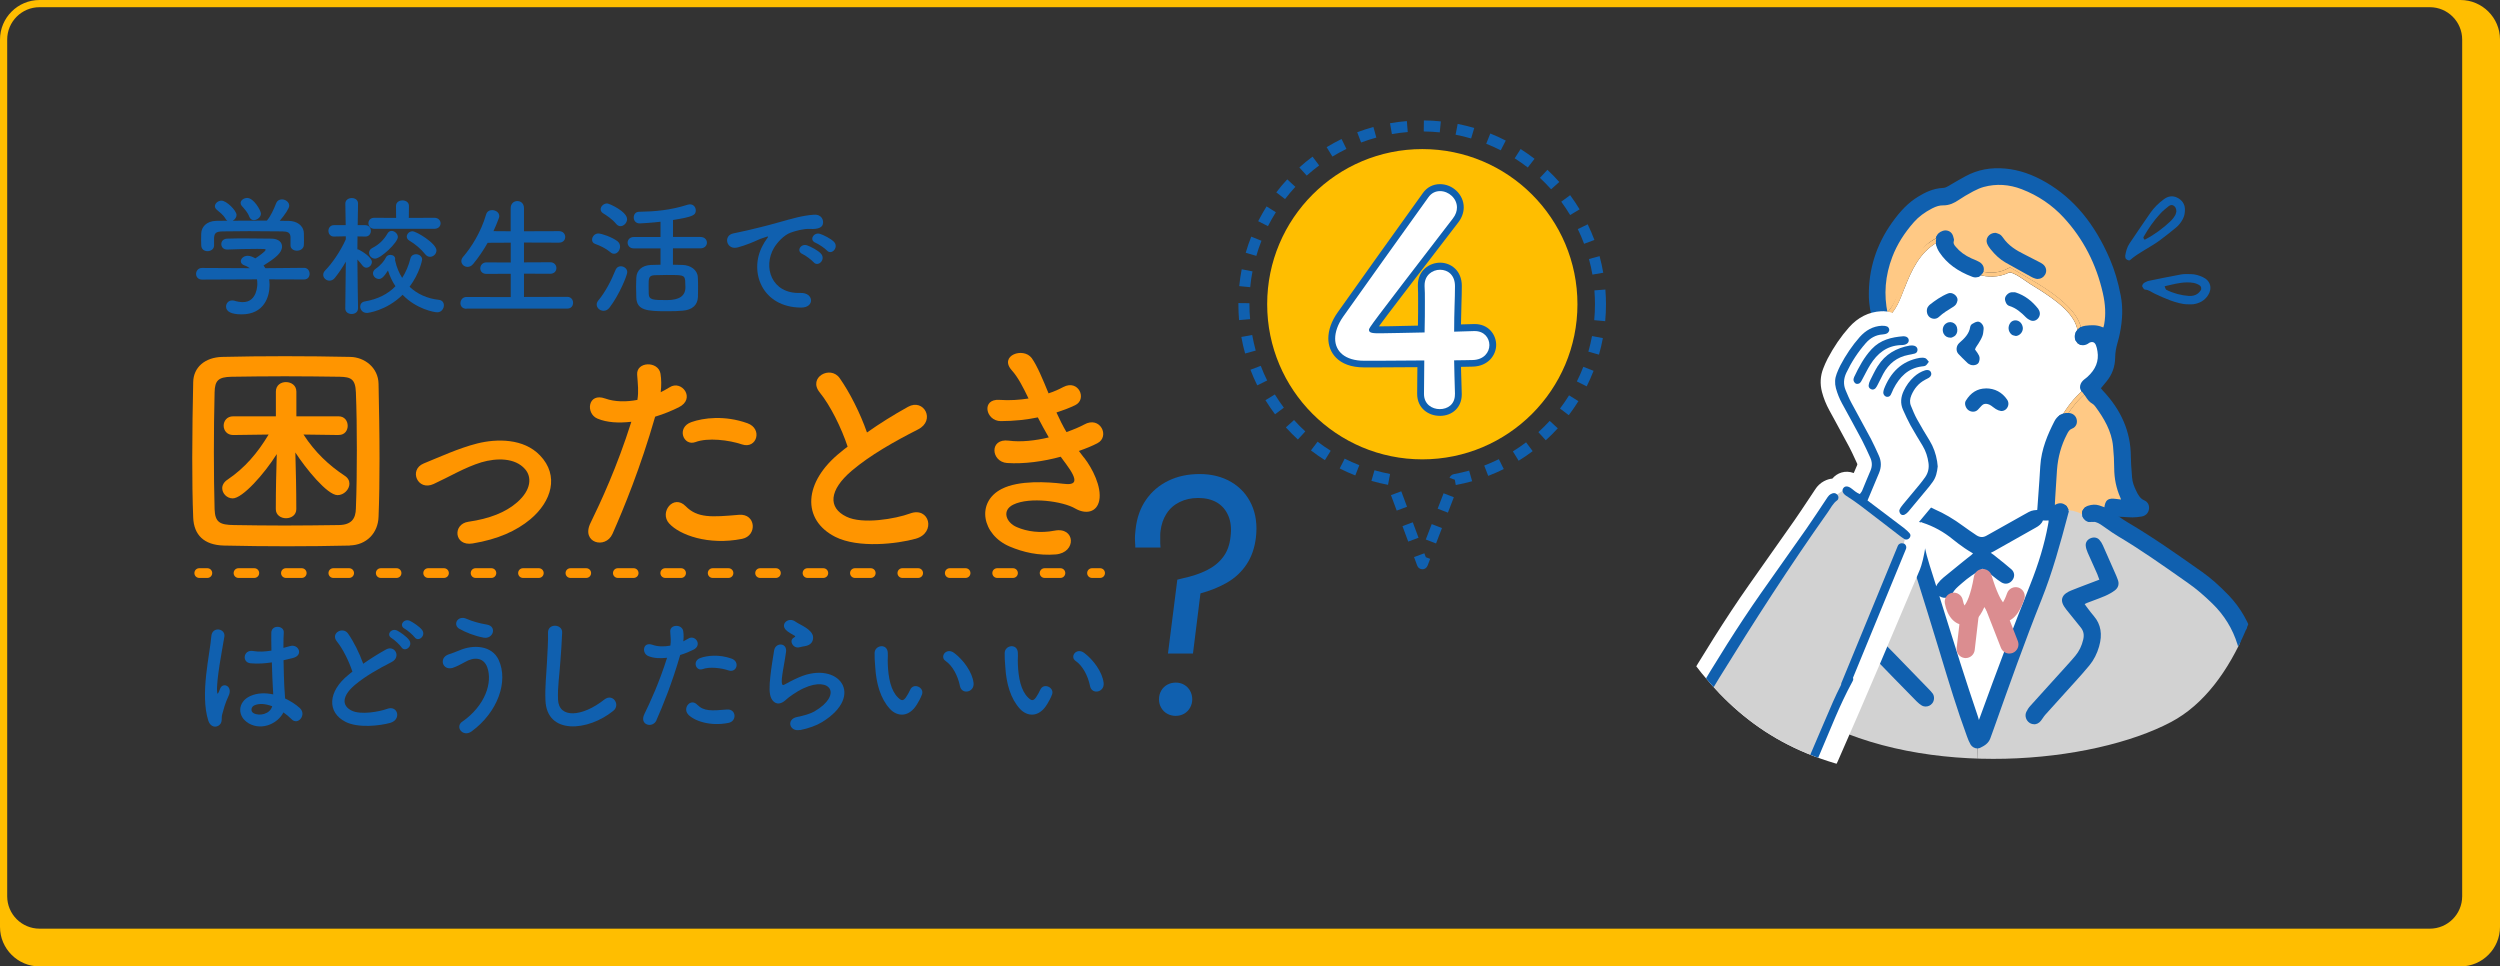
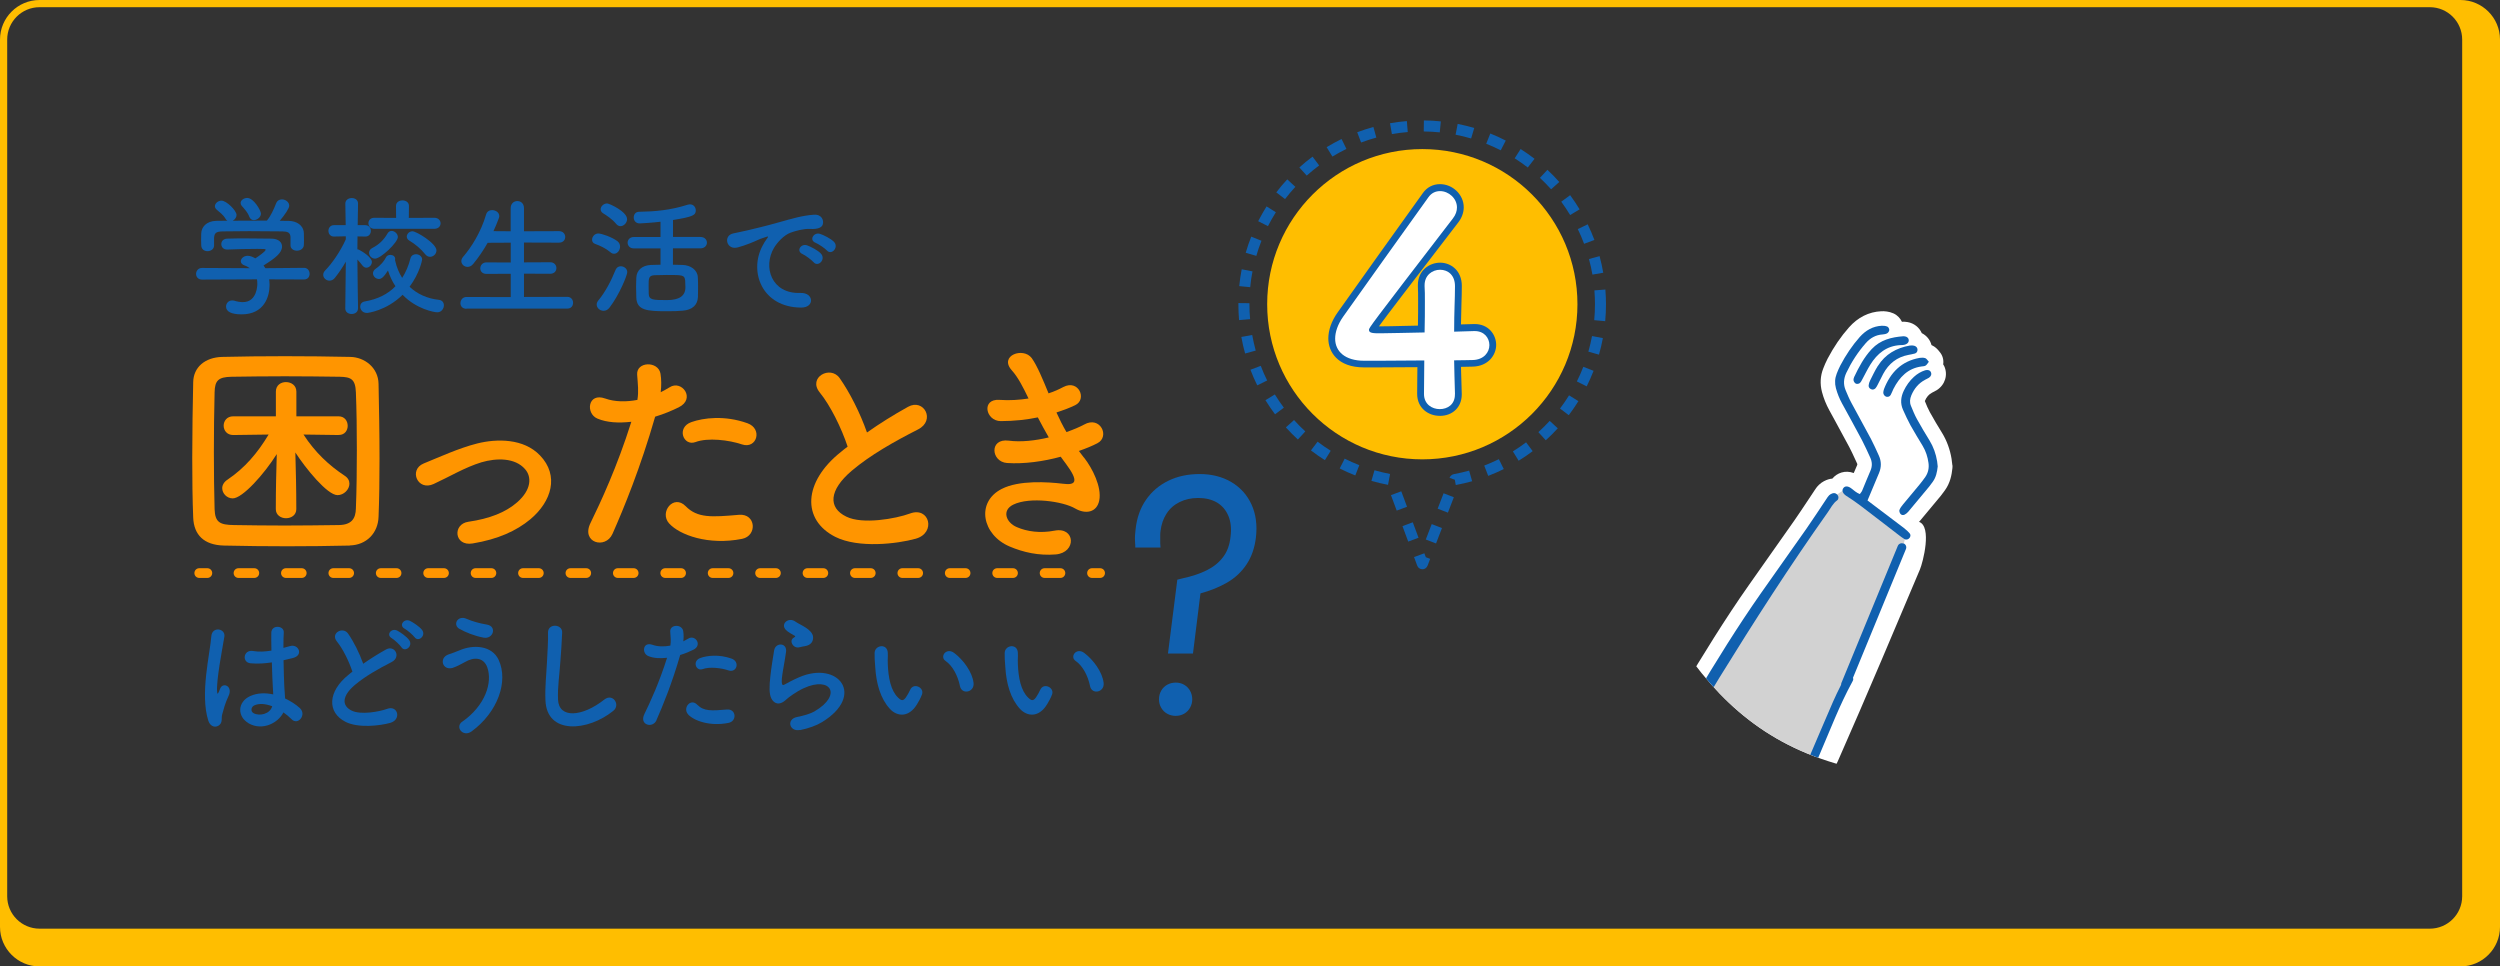
<svg xmlns="http://www.w3.org/2000/svg" id="uuid-a8dbe045-c91b-45ca-9a8e-b4eb1cbb6a7f" data-name="レイヤー 2" width="417.05" height="161.22" viewBox="0 0 417.05 161.22">
  <rect x="0" y="0" width="417.05" height="161.22" fill="#333333" stroke="none" />
  <defs>
    <style>
      .uuid-ea036994-83d8-4bb6-a6c0-b8165d6e08a1 {
        fill: none;
      }

      .uuid-9c517eb5-b359-4858-9b19-61827442c746 {
        fill: #fff;
      }

      .uuid-0a9bd96f-43e0-4094-bfd2-b86ca212e513 {
        fill: #ffc985;
      }

      .uuid-51f7c238-8454-46e3-8bf6-ee81840bfaaf {
        fill: #ffbe00;
      }

      .uuid-d0137a1b-a591-4034-8556-18cefe62de76 {
        fill: #ff9500;
      }

      .uuid-ebfe711f-5001-40bc-974e-3a0a78b413d0 {
        fill: #db8d90;
      }

      .uuid-593d784c-f8b2-4abf-b444-b2cfc6863583 {
        fill: #d2d2d2;
      }

      .uuid-a382d7b6-bef1-4eb6-9ea3-f5ca9928fa30, .uuid-40b8697b-42d0-42b6-aa5a-aa36413fcf70 {
        fill: #1060af;
      }

      .uuid-6ea9490d-f728-4df4-a353-e630dbdf03f4 {
        clip-path: url(#uuid-078b1018-d23d-4de1-ae7c-6db672f494b2);
      }

      .uuid-f1b409f1-de1f-4f24-ba09-16f935bdb206 {
        clip-path: url(#uuid-f0c12884-1bde-4805-8484-1831926851f1);
      }

      .uuid-40b8697b-42d0-42b6-aa5a-aa36413fcf70 {
        fill-rule: evenodd;
      }
    </style>
    <clipPath id="uuid-f0c12884-1bde-4805-8484-1831926851f1">
-       <path class="uuid-ea036994-83d8-4bb6-a6c0-b8165d6e08a1" d="M299.37,30.47c-17.77,30.08-21.99,75.68,3.35,89.43,18.65,10.12,46.36,7.49,59.47,.54,21.69-11.49,22.55-66.1,11.59-81.27-15.46-21.4-59.51-33.93-74.41-8.7Z" />
-     </clipPath>
+       </clipPath>
    <clipPath id="uuid-078b1018-d23d-4de1-ae7c-6db672f494b2">
      <path class="uuid-ea036994-83d8-4bb6-a6c0-b8165d6e08a1" d="M279.73,106.61c7.09,10.79,15.4,18.07,28.84,21.39,9.13,2.26,23.97-48.61,23.97-48.61l-7.58-30.72-27.37-1.16-17.87,59.1Z" />
    </clipPath>
  </defs>
  <g id="uuid-0ce5779d-db68-4c22-9a30-491e20f13aff" data-name="h1-C">
    <g>
      <g>
        <path class="uuid-a382d7b6-bef1-4eb6-9ea3-f5ca9928fa30" d="M44.9,46.6c.04,.3,.07,.63,.07,.95,0,1.95-.91,4.89-4.67,4.89-1.69,0-2.59-.45-2.59-1.3,0-.54,.41-1.02,1.02-1.02,.11,0,.22,0,.35,.04,.48,.15,.97,.24,1.43,.24,2.42,0,2.42-2.9,2.42-3.07,0-.26-.02-.5-.06-.73l-9.17,.04c-.67,0-.99-.48-.99-.95s.35-.99,.97-.99l8,.04c-.26-.17-.54-.35-.86-.45-.45-.15-.65-.43-.65-.71,0-.45,.5-.91,1.15-.91,.48,0,.93,.24,1.28,.43,.56-.37,1.71-1.17,1.71-1.43,0-.09-.09-.13-.24-.13-.24-.02-.65-.02-1.15-.02-1.38,0-3.48,.04-4.99,.11h-.04c-.65,0-.97-.45-.97-.91s.32-.89,.99-.91c.93-.04,2.1-.04,3.24-.04,1.58,0,3.16,.02,4.15,.04,1.23,.02,1.75,.65,1.75,1.32,0,1.06-1.15,1.95-3.09,3.16,.11,.15,.22,.3,.3,.45l6.44-.06c.63,0,.95,.5,.95,.99s-.3,.95-.93,.95l-5.79-.02Zm3.57-6.92c0-.91-.48-1.06-1.36-1.08-1.73-.02-3.67-.04-5.56-.04-1.53,0-3.05,.02-4.39,.04-1.19,.02-1.38,.32-1.45,1.08v1.27c0,.61-.54,.95-1.1,.95-.5,0-1.02-.3-1.04-.97,0-.28-.02-.6-.02-.95,0-.37,.02-.74,.02-1.06,.04-1.02,.84-2.05,2.53-2.08l1.82-.02c-.11-.06-.19-.17-.28-.3-.45-.76-.93-1.04-1.51-1.56-.19-.17-.28-.37-.28-.56,0-.48,.54-.93,1.1-.93,.82,0,2.51,1.64,2.51,2.4,0,.39-.28,.76-.63,.95,1.9-.02,3.78-.02,5.69-.02,.63-.71,1.19-1.97,1.53-2.85,.19-.5,.58-.69,.97-.69,.61,0,1.23,.45,1.23,1.06,0,.41-.69,1.47-1.58,2.51,.5,0,1.02,.02,1.51,.02,1.28,.02,2.46,.71,2.51,2.05,.02,.3,.02,.76,.02,1.17,0,.3,0,.58-.02,.8-.04,.63-.61,.95-1.15,.95s-1.08-.3-1.08-.91v-1.23Zm-6.12-2.96c-.3,0-.58-.15-.74-.52-.3-.8-.78-1.28-1.28-1.86-.13-.15-.19-.32-.19-.48,0-.45,.54-.84,1.1-.84,1.1,0,2.29,2.12,2.29,2.62,0,.58-.63,1.08-1.19,1.08Z" />
        <path class="uuid-a382d7b6-bef1-4eb6-9ea3-f5ca9928fa30" d="M59.72,51.47c0,.61-.54,.91-1.06,.91s-1.06-.3-1.06-.91v-.02l.09-7.8c-.56,.99-1.19,1.92-1.84,2.72-.26,.32-.58,.45-.89,.45-.54,0-1.04-.45-1.04-.97,0-.26,.11-.52,.35-.76,1.1-1.12,2.53-3.16,3.42-5.17v-.5l-1.97,.04h-.02c-.61,0-.91-.48-.91-.95s.3-.95,.93-.95h1.95l-.06-3.57v-.02c0-.63,.54-.93,1.08-.93s1.04,.3,1.04,.93v.02s-.04,1.64-.06,3.57h1.25c.63,0,.95,.48,.95,.95s-.3,.95-.91,.95h-.04l-1.28-.02c0,.78-.02,1.53-.02,2.16,.09,0,.17,.02,.26,.06,.5,.24,2.16,1.25,2.16,2.05,0,.5-.45,.95-.93,.95-.22,0-.43-.11-.63-.35-.24-.32-.56-.69-.86-1.02,.02,3.37,.11,8.13,.11,8.13v.02Zm1.45,.73c-.67,0-1.08-.54-1.08-1.06,0-.39,.24-.78,.8-.86,2.14-.37,3.83-1.23,5.08-2.53-.54-.8-.95-1.69-1.25-2.62-.69,1.08-1.08,1.41-1.51,1.41-.52,0-.99-.45-.99-.95,0-.26,.13-.54,.48-.78,.8-.54,1.41-1.3,1.69-1.88,.13-.28,.43-.41,.73-.41,.41,0,.8,.24,.8,.67,0,.07,0,.13-.02,.19,0,.02,.02,.07,.02,.11,.24,1.06,.63,2.03,1.17,2.87,.61-.95,1.08-2.05,1.38-3.26,.13-.48,.52-.69,.91-.69,.52,0,1.04,.35,1.04,.89,0,.06-.39,2.25-2.1,4.54,1.25,1.17,2.9,1.97,4.89,2.18,.58,.06,.84,.48,.84,.91,0,.56-.41,1.17-1.1,1.17-.52,0-3.5-.54-5.79-2.92-2.7,2.66-5.81,3.03-5.97,3.03Zm1.28-14.03c-.65,0-.99-.45-.99-.93s.35-.91,.99-.91l3.63,.02-.02-1.99c0-.63,.54-.93,1.08-.93s1.08,.3,1.08,.93l-.02,1.99,4.26-.02c.69,0,1.04,.48,1.04,.93s-.35,.91-1.04,.91h-10.01Zm.09,4.97c-.56,0-.97-.48-.97-.95,0-.3,.15-.63,.54-.82,1.12-.58,1.9-1.32,2.55-2.44,.17-.28,.41-.41,.67-.41,.5,0,1.04,.48,1.04,1.02,0,.89-2.83,3.61-3.83,3.61Zm8.41-.71c-.73-.91-1.66-1.69-2.66-2.29-.3-.17-.43-.43-.43-.67,0-.45,.43-.89,.95-.89,.63,0,4,2.01,4,3.2,0,.58-.52,1.06-1.06,1.06-.28,0-.56-.11-.8-.41Z" />
        <path class="uuid-a382d7b6-bef1-4eb6-9ea3-f5ca9928fa30" d="M77.83,51.51c-.69,0-1.02-.45-1.02-.93,0-.52,.37-1.04,1.02-1.04l7.37,.02v-3.89l-4.06,.02c-.69,0-1.02-.45-1.02-.93s.37-.99,1.02-.99l4.06,.02v-3.31l-3.85,.02c-.69,1.23-1.49,2.4-2.4,3.52-.3,.37-.65,.5-.95,.5-.56,0-1.04-.43-1.04-.97,0-.22,.09-.45,.28-.69,1.38-1.58,2.98-4.11,3.85-7.07,.15-.52,.56-.74,.99-.74,.61,0,1.21,.39,1.21,.99,0,.09-.02,.22-.06,.32-.28,.76-.58,1.49-.91,2.2l2.87,.02v-3.85c0-.8,.56-1.19,1.12-1.19s1.1,.39,1.1,1.19v3.85l5.84-.02c.69,0,1.04,.48,1.04,.97s-.35,.95-1.04,.95l-5.84-.02v3.31l4.37-.02c.69,0,1.04,.48,1.04,.97s-.35,.95-1.04,.95l-4.37-.02v3.89l7.22-.02c.65,0,.97,.5,.97,.99s-.3,.97-.97,.97h-16.82Z" />
        <path class="uuid-a382d7b6-bef1-4eb6-9ea3-f5ca9928fa30" d="M101.84,42.08c-.84-.69-1.75-1.1-2.53-1.38-.39-.13-.54-.41-.54-.71,0-.5,.43-1.04,1.04-1.04,.54,0,2.29,.6,3.18,1.28,.32,.24,.45,.58,.45,.91,0,.61-.45,1.19-.99,1.19-.19,0-.41-.06-.61-.24Zm-1.15,9.77c-.61,0-1.15-.48-1.15-1.06,0-.22,.09-.43,.26-.65,1.25-1.51,2.18-3.37,2.9-5.14,.17-.41,.52-.58,.86-.58,.54,0,1.08,.39,1.08,.99,0,.48-1.3,3.74-2.94,5.88-.3,.41-.67,.56-1.02,.56Zm2.1-14.5c-.67-.82-1.66-1.45-2.18-1.77-.28-.17-.41-.43-.41-.67,0-.48,.5-.97,1.08-.97,.37,0,3.33,1.36,3.33,2.62,0,.6-.54,1.17-1.1,1.17-.24,0-.5-.11-.71-.37Zm9.47,4.09v2.72c.58,0,1.15,.02,1.62,.04,1.32,.04,2.46,.82,2.53,2.03,.04,.6,.04,1.25,.04,1.88,0,.5,0,.99-.02,1.47-.07,1.28-.91,2.12-2.55,2.25-.65,.07-1.62,.09-2.59,.09-3.29,0-5.06-.11-5.14-2.27-.02-.63-.04-1.25-.04-1.86,0-.52,.02-1.02,.04-1.47,.06-1.25,.97-2.05,2.44-2.12,.45-.02,1.02-.04,1.6-.04v-2.72h-4.45c-.69,0-1.04-.48-1.04-.95s.35-.95,1.04-.95h4.45v-2.55c-1.23,.15-3.18,.28-3.48,.28-.67,0-.99-.5-.99-.99s.3-.95,.89-.95c2.62-.04,5.23-.26,8.08-1.17,.15-.04,.28-.07,.41-.07,.61,0,.97,.5,.97,.99,0,.8-.41,1.08-3.8,1.62v2.83h4.58c.71,0,1.08,.48,1.08,.95s-.37,.95-1.08,.95h-4.58Zm2.03,5.32c-.09-.89-.45-.89-3.07-.89-.78,0-1.53,.02-2.03,.04-.99,.06-.99,.52-.99,1.79,0,.45,0,.93,.02,1.32,.04,1.04,.76,1.04,3.07,1.04q3.05,0,3.05-2.12c0-.39-.02-.8-.04-1.19Z" />
        <path class="uuid-a382d7b6-bef1-4eb6-9ea3-f5ca9928fa30" d="M127.23,40.96c.22-.41,.41-.76,.69-1.12,.35-.45,.24-.43-.17-.3-1.62,.52-1.25,.52-2.72,1.08-.69,.26-1.3,.48-1.95,.65-1.9,.52-2.49-1.97-.76-2.33,.45-.11,1.71-.35,2.4-.52,1.06-.26,2.96-.69,5.17-1.32,2.23-.63,3.98-1.15,5.88-1.28,1.34-.09,1.71,.97,1.47,1.66-.13,.37-.6,.8-2.12,.71-1.1-.06-2.46,.35-3.2,.61-1.21,.43-2.31,1.73-2.79,2.53-1.9,3.18-.45,7.72,4.39,7.54,2.27-.09,2.42,2.46,.13,2.44-6.53-.02-8.78-6.01-6.42-10.35Zm6.66,1.43c-1.15-.5-.28-1.84,.78-1.45,.61,.22,1.77,.82,2.27,1.36,.89,.95-.45,2.33-1.21,1.45-.3-.35-1.38-1.17-1.84-1.36Zm2.18-1.88c-1.17-.45-.32-1.84,.74-1.49,.6,.19,1.77,.78,2.29,1.3,.91,.91-.37,2.33-1.15,1.47-.3-.35-1.43-1.1-1.88-1.28Z" />
        <path class="uuid-d0137a1b-a591-4034-8556-18cefe62de76" d="M58.36,91.01c-3.38,.08-6.92,.12-10.46,.12s-7.08-.04-10.54-.12c-3.34-.08-5.02-1.79-5.13-4.67-.12-2.88-.16-6.38-.16-9.96,0-4.36,.08-8.87,.16-12.64,.04-2.45,1.94-4.12,4.82-4.2,3.34-.08,6.88-.12,10.5-.12s7.27,.04,10.89,.12c2.33,.04,4.67,1.75,4.71,4.51,.08,3.93,.16,8.24,.16,12.44,0,3.46-.04,6.81-.16,9.72-.08,2.72-2.02,4.71-4.78,4.78Zm1.17-15.91c0-3.34-.04-6.65-.16-9.64-.08-2.22-.82-2.57-2.68-2.61-2.88-.04-6.07-.08-9.18-.08s-6.18,.04-8.87,.08c-2.22,.04-2.8,.62-2.84,2.61-.08,3.15-.12,6.57-.12,9.96s.04,6.65,.12,9.53c.08,2.18,.86,2.61,3.23,2.64,2.64,.04,5.48,.08,8.4,.08s5.99-.04,9.1-.08c2.14-.04,2.8-1.09,2.84-2.76,.12-3.07,.16-6.42,.16-9.72Zm-3.07-2.53l-5.83-.08c1.94,2.99,4.24,5.13,6.88,6.88,.54,.35,.78,.82,.78,1.32,0,.97-.93,1.91-1.98,1.91-1.71,0-5.33-4.47-7.04-7.12,.08,2.72,.16,6.18,.16,9.45,0,1.01-.86,1.52-1.71,1.52s-1.71-.51-1.71-1.52c0-3.38,.08-6.49,.16-9.18-2.1,3.34-5.72,7.39-7.35,7.39-.97,0-1.75-.82-1.75-1.71,0-.47,.27-1.01,.86-1.4,2.88-1.94,5.02-4.43,6.88-7.54l-5.87,.08h-.04c-1.05,0-1.59-.78-1.59-1.56s.54-1.56,1.59-1.56h7.12v-4.12c0-1.09,.86-1.59,1.67-1.59,.89,0,1.75,.54,1.75,1.59v4.12h7.04c1.01,0,1.52,.78,1.52,1.59,0,.74-.47,1.52-1.48,1.52h-.04Z" />
        <path class="uuid-d0137a1b-a591-4034-8556-18cefe62de76" d="M78.83,90.66c-3.07,.51-3.38-3.23-.7-3.62,3.54-.51,6.22-1.56,8.17-3.27,2.33-2.06,2.45-4.2,1.28-5.52-1.67-1.91-4.74-1.87-7.27-1.13-2.8,.86-5.33,2.41-7.97,3.62-2.68,1.24-4.2-2.37-1.67-3.42,2.49-1.01,5.87-2.57,8.94-3.34,3.27-.82,7.74-.86,10.46,1.98,3.27,3.38,1.94,7.7-1.59,10.66-2.33,1.94-5.41,3.34-9.64,4.04Z" />
        <path class="uuid-d0137a1b-a591-4034-8556-18cefe62de76" d="M102.17,89.07c-1.17,2.61-5.29,1.48-3.66-1.83,1.67-3.42,4.43-9.33,6.81-16.88-2.06,.23-4.04,.16-5.68-.54-1.98-.86-1.59-4.39,1.32-3.34,1.63,.58,3.54,.58,5.37,.23,.23-1.44,.08-2.49-.04-4.2-.16-2.22,3.5-2.33,3.89-.19,.16,.97,.16,2.02,.04,3.11,.54-.27,1.01-.54,1.48-.82,2.02-1.32,4.43,1.91,1.52,3.34-1.09,.54-2.49,1.13-3.93,1.56-2.45,8.52-5.21,15.25-7.12,19.56Zm9.45-1.75c-1.67-1.87,.74-4.94,2.76-2.88,1.98,2.02,4.36,1.83,8.91,1.44,2.84-.23,3.07,3.5,.51,4.01-5.64,1.13-10.46-.66-12.17-2.57Zm4.39-13.57c-2.02,.74-3.23-2.45-.66-3.34,1.98-.7,5.52-1.17,9.33,.19,2.61,.93,1.56,4.36-.89,3.54-2.18-.74-5.72-1.17-7.78-.39Z" />
        <path class="uuid-d0137a1b-a591-4034-8556-18cefe62de76" d="M136.74,65.46c-2.02-2.49,1.79-4.59,3.34-2.37,1.67,2.37,3.42,5.83,4.55,9.06,2.1-1.48,4.32-2.88,6.84-4.28,2.64-1.48,4.67,2.26,1.67,3.77-3.97,2.02-7.97,4.28-11.04,6.88-3.85,3.27-3.97,6.18-.93,7.66,2.72,1.36,8.28,.35,10.62-.51,3.27-1.24,4.43,3.23,.97,4.2-3.07,.86-9.57,1.63-13.42-.31-5.6-2.84-5.37-9.14,.93-14.16,.39-.31,.74-.62,1.13-.89-1.01-3.07-2.88-6.88-4.67-9.06Z" />
        <path class="uuid-d0137a1b-a591-4034-8556-18cefe62de76" d="M180.85,76.35c1.4,1.79,2.96,4.9,2.53,7.12-.39,2.02-2.26,2.37-4.01,1.36-2.06-1.21-7.58-1.98-10.31-.66-2.02,.97-1.21,3.03,.58,3.77,1.71,.74,3.89,1.05,6.3,.58,3.46-.66,3.69,3.66,.19,3.97-2.88,.23-5.41-.35-7.7-1.32-4.59-1.94-5.68-7.39-1.32-9.61,2.88-1.48,7.66-1.17,10.23-.86,2.1,.27,2.72-.31,.47-3.34-.27-.39-.58-.74-.86-1.17-2.84,.78-6.07,1.24-8.95,1.05-2.68-.19-3.03-4.16,.27-3.73,2.02,.27,4.47,0,6.69-.54-.58-1.01-1.21-2.14-1.83-3.34-1.87,.39-3.97,.62-6.18,.62-2.53,0-3.31-3.77-.19-3.54,1.71,.12,3.34,0,4.82-.23-.86-1.79-1.71-3.5-2.8-4.71-2.18-2.45,1.94-3.93,3.34-2.02,.89,1.24,1.83,3.5,2.8,5.87,.97-.31,1.79-.7,2.45-1.05,2.57-1.36,4.04,2.06,1.98,3.03-.89,.43-1.91,.82-3.11,1.21,.51,1.13,1.05,2.22,1.67,3.27,1.21-.43,2.22-.86,2.92-1.24,2.72-1.56,4.39,2.02,2.22,3.11-.82,.43-1.87,.86-3.07,1.28,.27,.39,.58,.74,.86,1.13Z" />
        <path class="uuid-a382d7b6-bef1-4eb6-9ea3-f5ca9928fa30" d="M34.74,120.19c-.69-2.18-.63-4.97-.35-7.59,.28-2.62,.76-5.04,.86-6.44,.13-1.75,2.4-1.32,2.18,.04-.15,.97-.52,2.85-.8,4.69-.28,1.84-.5,3.65-.41,4.52,.04,.39,.06,.45,.28,.02,.06-.13,.22-.52,.26-.63,.5-1.04,2.14-.3,1.36,1.32-.28,.58-.5,1.17-.67,1.71s-.3,1.02-.39,1.36c-.17,.6,.11,1.21-.43,1.73-.56,.52-1.53,.43-1.9-.74Zm6.72,.45c-1.88-1.08-1.92-3.54,.32-4.54,1.17-.52,2.49-.54,3.8-.26,0-.35-.04-.67-.06-1.08-.07-.89-.11-2.55-.17-4.26-1.17,.17-2.31,.26-3.55,.15-1.49-.13-1.23-2.33,.43-2.05,.95,.17,1.99,.11,3.05-.07-.02-1.21-.04-2.31-.02-2.98,.04-1.4,2.16-1.21,2.08-.04-.04,.6-.06,1.51-.06,2.57,.37-.11,.76-.19,1.1-.3,1.41-.43,2.33,1.53,.48,1.99-.52,.13-1.04,.26-1.56,.37,.02,1.69,.09,3.37,.13,4.43,.02,.54,.11,1.25,.13,1.95,.91,.43,1.77,.97,2.44,1.58,1.23,1.12-.3,3-1.38,1.86-.39-.39-.84-.78-1.34-1.12-.82,1.71-3.46,3.16-5.81,1.82Zm3.93-2.83c-1.08-.41-2.16-.52-2.98-.13-.52,.24-.65,.97-.13,1.28,1.04,.58,2.79,.13,3.13-1.15h-.02Z" />
        <path class="uuid-a382d7b6-bef1-4eb6-9ea3-f5ca9928fa30" d="M56.2,107.01c-1.12-1.38,.99-2.55,1.86-1.32,.93,1.32,1.9,3.24,2.53,5.04,1.17-.82,2.4-1.6,3.8-2.38,1.47-.82,2.59,1.25,.93,2.1-2.2,1.12-4.43,2.38-6.14,3.83-2.14,1.82-2.2,3.44-.52,4.26,1.51,.76,4.6,.19,5.9-.28,1.82-.69,2.46,1.79,.54,2.33-1.71,.48-5.32,.91-7.46-.17-3.11-1.58-2.98-5.08,.52-7.87,.22-.17,.41-.35,.63-.5-.56-1.71-1.6-3.83-2.59-5.04Zm10.76,.95c-.24-.37-1.19-1.25-1.6-1.49-1.04-.58-.04-1.77,.91-1.27,.54,.28,1.56,.99,1.97,1.56,.74,.99-.67,2.14-1.28,1.21Zm2.2-1.66c-.26-.37-1.23-1.19-1.64-1.41-1.06-.56-.11-1.77,.86-1.32,.56,.26,1.58,.95,2.01,1.49,.76,.97-.61,2.14-1.23,1.23Z" />
        <path class="uuid-a382d7b6-bef1-4eb6-9ea3-f5ca9928fa30" d="M77.12,120.39c3.87-2.72,5.06-6.55,4.17-9.06-.61-1.69-2.23-1.77-3.72-.89-.43,.26-1.62,.86-2.1,.99-1.71,.43-2.25-1.69-.67-2.25,.56-.19,1.25-.43,1.86-.69,2.2-.97,5.38-.89,6.53,1.6,1.66,3.61-.17,8.73-4.5,11.91-1.43,1.06-2.85-.71-1.58-1.62Zm-.45-15.46c-1.23-.69-.32-2.38,1.19-1.69,.93,.41,2.16,.76,3.35,.95,1.77,.3,1.06,2.49-.54,2.18-1.53-.28-3.09-.93-4-1.45Z" />
        <path class="uuid-a382d7b6-bef1-4eb6-9ea3-f5ca9928fa30" d="M90.99,116.8c-.09-2.27,.15-4.11,.26-6.4,.06-1.4,.22-3.52,.17-4.86-.04-1.6,2.4-1.47,2.36-.04-.04,1.36-.19,3.42-.3,4.86-.15,2.29-.48,4.26-.39,6.35,.13,3.16,3.98,2.94,7.74-.02,1.4-1.1,2.72,.89,1.49,1.88-4.22,3.44-11.13,4.06-11.33-1.77Z" />
        <path class="uuid-a382d7b6-bef1-4eb6-9ea3-f5ca9928fa30" d="M109.53,120.13c-.65,1.45-2.94,.82-2.03-1.02,.93-1.9,2.46-5.19,3.78-9.38-1.15,.13-2.25,.09-3.16-.3-1.1-.48-.89-2.44,.73-1.86,.91,.32,1.97,.32,2.98,.13,.13-.8,.04-1.38-.02-2.33-.09-1.23,1.95-1.3,2.16-.11,.09,.54,.09,1.12,.02,1.73,.3-.15,.56-.3,.82-.45,1.12-.74,2.46,1.06,.84,1.86-.61,.3-1.38,.63-2.18,.86-1.36,4.73-2.9,8.47-3.96,10.87Zm5.25-.97c-.93-1.04,.41-2.75,1.53-1.6,1.1,1.12,2.42,1.02,4.95,.8,1.58-.13,1.71,1.95,.28,2.23-3.13,.63-5.81-.37-6.77-1.43Zm2.44-7.54c-1.12,.41-1.79-1.36-.37-1.86,1.1-.39,3.07-.65,5.19,.11,1.45,.52,.86,2.42-.5,1.97-1.21-.41-3.18-.65-4.32-.22Z" />
        <path class="uuid-a382d7b6-bef1-4eb6-9ea3-f5ca9928fa30" d="M133.44,121.77c-1.75,.35-2.31-1.79-.48-2.16,1.12-.22,2.23-.54,2.9-.93,2.38-1.38,3.03-2.88,2.57-3.74-.45-.86-2.03-1.19-4.32-.15-1.28,.58-2.64,1.6-2.9,1.86-1.28,1.23-2.14,.63-2.53-.13-.39-.76-.35-2.1-.17-3.67,.17-1.58,.45-3.24,.63-4.34,.22-1.38,2.18-1.34,1.99,.22-.11,.91-.35,2.12-.52,3.16-.17,1.06-.28,1.86-.13,2.25,.06,.17,.17,.17,.37,.07,.43-.24,1.45-.8,2.46-1.23,6.53-2.83,11.13,3,3.83,7.48-.91,.56-2.27,1.06-3.7,1.34Zm-.09-13.79c-1.04,.26-1.82-1.12-.91-1.62,.11-.07,.32-.17,.17-.28-.45-.28-1.19-.63-1.53-1.02-.93-1.02,.5-2.16,1.58-1.38,.39,.28,1.12,.61,1.75,1.02,.63,.41,1.19,.93,1.23,1.58,.04,.63-.28,1.34-1.36,1.51-.28,.04-.58,.11-.93,.19Z" />
        <path class="uuid-a382d7b6-bef1-4eb6-9ea3-f5ca9928fa30" d="M148.45,118.25c-1.56-1.69-2.27-4.19-2.44-6.92-.09-1.23-.13-1.62-.11-2.4,.04-1.36,2.14-1.64,2.2-.02,.04,.84-.04,.89,0,1.88,.09,2.27,.5,4.41,1.71,5.58,.56,.54,.84,.61,1.32-.04,.26-.37,.56-.93,.71-1.27,.58-1.25,2.38-.35,1.97,.78-.22,.61-.61,1.28-.84,1.66-1.38,2.25-3.31,2.05-4.52,.76Zm11.69-3.8c-.35-1.73-1.23-3.39-2.4-4.19-1.04-.71,.13-2.31,1.43-1.34,1.53,1.15,3.03,3.18,3.24,5.01,.17,1.58-1.97,2.01-2.27,.52Z" />
        <path class="uuid-a382d7b6-bef1-4eb6-9ea3-f5ca9928fa30" d="M170.15,118.25c-1.56-1.69-2.27-4.19-2.44-6.92-.09-1.23-.13-1.62-.11-2.4,.04-1.36,2.14-1.64,2.2-.02,.04,.84-.04,.89,0,1.88,.09,2.27,.5,4.41,1.71,5.58,.56,.54,.84,.61,1.32-.04,.26-.37,.56-.93,.71-1.27,.58-1.25,2.38-.35,1.97,.78-.22,.61-.61,1.28-.84,1.66-1.38,2.25-3.31,2.05-4.52,.76Zm11.69-3.8c-.35-1.73-1.23-3.39-2.4-4.19-1.04-.71,.13-2.31,1.43-1.34,1.53,1.15,3.03,3.18,3.24,5.01,.17,1.58-1.97,2.01-2.27,.52Z" />
      </g>
      <path class="uuid-a382d7b6-bef1-4eb6-9ea3-f5ca9928fa30" d="M194.84,109.02l1.56-12.32,.83-.21c1.63-.35,3.01-.81,4.13-1.38,1.13-.57,2.03-1.31,2.7-2.21,.68-.9,1.08-2.03,1.22-3.38,.17-1.32,.05-2.47-.36-3.46-.42-.99-1.06-1.73-1.92-2.24-.87-.5-1.91-.75-3.12-.75-1.14,0-2.18,.23-3.09,.68-.92,.45-1.65,1.09-2.18,1.92-.54,.83-.88,1.8-1.01,2.91-.03,.21-.05,.43-.05,.68v1.38c0,.23,.02,.46,.05,.7h-4.21c0-.28,0-.53-.03-.75-.02-.23-.03-.46-.03-.7s0-.5,.03-.78c.02-.28,.04-.55,.08-.83,.21-1.91,.79-3.54,1.74-4.91,.95-1.37,2.19-2.43,3.72-3.17,1.52-.75,3.28-1.12,5.25-1.12s3.77,.45,5.28,1.35c1.51,.9,2.63,2.15,3.35,3.74,.73,1.59,.97,3.43,.73,5.51-.21,1.73-.73,3.22-1.56,4.47-.83,1.25-1.91,2.25-3.22,3.02-1.32,.76-2.81,1.37-4.47,1.82l-1.25,10.03h-4.16Zm1.3,10.4c-.52,0-1-.12-1.43-.36-.43-.24-.77-.58-1.01-1.01-.24-.43-.36-.89-.36-1.38,0-.52,.12-1,.36-1.43,.24-.43,.58-.77,1.01-1.01,.43-.24,.91-.36,1.43-.36s.99,.12,1.4,.36c.42,.24,.75,.58,.99,1.01,.24,.43,.36,.91,.36,1.43,0,.49-.12,.94-.36,1.38-.24,.43-.57,.77-.99,1.01s-.88,.36-1.4,.36Z" />
      <circle class="uuid-51f7c238-8454-46e3-8bf6-ee81840bfaaf" cx="237.27" cy="50.75" r="25.88" />
      <g>
        <path class="uuid-9c517eb5-b359-4858-9b19-61827442c746" d="M242.71,65.71v.1c0,1.67-1.24,2.44-2.53,2.44s-2.63-.81-2.63-2.53,.05-3.63,.05-5.59c-4.64,.05-9.56,.05-10.04,.05-3.2,0-4.83-1.58-4.83-3.68,0-1.1,.43-2.39,1.34-3.68,2.87-4.06,10.76-15.11,14.2-19.89,.53-.76,1.24-1.05,1.96-1.05,1.43,0,2.82,1.2,2.82,2.73,0,.57-.19,1.2-.67,1.82-14.01,18.22-14.01,18.26-14.01,18.6,0,.57,.76,.57,1.96,.57,1.63,0,4.49-.1,7.32-.14,.05-1.91,.05-3.73,.05-5.16,0-1.05,0-1.91-.05-2.53v-.19c0-1.67,1.29-2.58,2.58-2.58s2.49,.86,2.49,2.73c0,2.25-.14,4.06-.14,7.6,1.77-.05,3.06-.1,3.3-.1h.14c1.58,0,2.44,1.15,2.44,2.34s-.91,2.44-2.77,2.49c-.57,0-1.72,.05-3.11,.05,0,1.58,.1,3.49,.14,5.64Z" />
        <path class="uuid-a382d7b6-bef1-4eb6-9ea3-f5ca9928fa30" d="M240.17,69.37c-1.87,0-3.76-1.26-3.76-3.67,0-.81,.01-1.68,.02-2.59,0-.61,.02-1.23,.02-1.86-4.27,.04-8.46,.04-8.9,.04-4.4,0-5.96-2.59-5.96-4.82,0-1.4,.53-2.9,1.54-4.33,2.93-4.15,10.85-15.23,14.21-19.9,.67-.98,1.7-1.52,2.88-1.52,2.14,0,3.96,1.77,3.96,3.86,0,.87-.31,1.74-.9,2.51-8.37,10.89-11.97,15.58-13.25,17.35,.1,0,.21,0,.31,0,.95,0,2.32-.03,3.85-.07,.75-.02,1.55-.04,2.35-.05,.03-1.5,.03-2.9,.03-4.05,0-1,0-1.87-.04-2.45v-.28c0-2.41,1.91-3.72,3.71-3.72s3.62,1.33,3.62,3.86c0,1.01-.03,1.93-.06,2.96-.03,1-.06,2.1-.08,3.48,.41-.01,.77-.02,1.07-.03,.58-.02,.96-.03,1.09-.03h.14c2.32,0,3.57,1.79,3.57,3.48s-1.33,3.55-3.88,3.62c-.25,0-.55,0-.92,.02-.31,0-.67,.02-1.07,.02,.01,.64,.04,1.33,.06,2.05,.02,.77,.05,1.59,.07,2.44v.12c0,2.1-1.51,3.57-3.67,3.57Zm-1.45-10.41v1.15c0,1.02-.01,2.05-.03,3.03-.01,.9-.02,1.76-.02,2.56,0,1.33,1.25,1.4,1.5,1.4,.52,0,1.4-.17,1.4-1.3l1.13-.1-1.13,.03c-.02-.85-.04-1.65-.07-2.42-.04-1.19-.07-2.28-.07-3.25v-1.13h1.13c.83,0,1.58-.02,2.16-.03,.39,0,.71-.02,.94-.02,1.2-.03,1.64-.75,1.64-1.35,0-.56-.34-1.21-1.3-1.21h-.14c-.11,0-.47,.01-1.01,.03-.58,.02-1.35,.04-2.25,.07l-1.16,.03v-1.17c0-1.99,.04-3.44,.08-4.71,.03-1,.06-1.9,.06-2.89,0-1.48-1.03-1.59-1.35-1.59-.54,0-1.45,.3-1.45,1.45v.19c.05,.58,.05,1.44,.05,2.53,0,1.44,0,3.27-.05,5.19l-.03,1.09-1.09,.02c-1.17,.02-2.34,.05-3.43,.07-1.56,.04-2.95,.07-3.9,.07-1.23,0-3.09,0-3.09-1.71q0-.77,14.24-19.29c.29-.37,.43-.75,.43-1.12,0-.91-.89-1.59-1.69-1.59-.44,0-.76,.18-1.03,.56-3.37,4.69-11.28,15.76-14.21,19.9-.73,1.04-1.13,2.11-1.13,3.03,0,2.3,2.58,2.55,3.69,2.55h0c.48,0,5.4,0,10.03-.05h1.15Z" />
        <path class="uuid-9c517eb5-b359-4858-9b19-61827442c746" d="M242.71,65.71v.1c0,1.67-1.24,2.44-2.53,2.44s-2.63-.81-2.63-2.53,.05-3.63,.05-5.59c-4.64,.05-9.56,.05-10.04,.05-3.2,0-4.83-1.58-4.83-3.68,0-1.1,.43-2.39,1.34-3.68,2.87-4.06,10.76-15.11,14.2-19.89,.53-.76,1.24-1.05,1.96-1.05,1.43,0,2.82,1.2,2.82,2.73,0,.57-.19,1.2-.67,1.82-14.01,18.22-14.01,18.26-14.01,18.6,0,.57,.76,.57,1.96,.57,1.63,0,4.49-.1,7.32-.14,.05-1.91,.05-3.73,.05-5.16,0-1.05,0-1.91-.05-2.53v-.19c0-1.67,1.29-2.58,2.58-2.58s2.49,.86,2.49,2.73c0,2.25-.14,4.06-.14,7.6,1.77-.05,3.06-.1,3.3-.1h.14c1.58,0,2.44,1.15,2.44,2.34s-.91,2.44-2.77,2.49c-.57,0-1.72,.05-3.11,.05,0,1.58,.1,3.49,.14,5.64Z" />
      </g>
      <path class="uuid-a382d7b6-bef1-4eb6-9ea3-f5ca9928fa30" d="M237.27,94.96h0c-.38,0-.72-.24-.85-.6l-.53-1.43,.98-.36h0s.74-.27,.74-.27l.24,.65,.73,.28-.44,1.15c-.14,.35-.48,.59-.86,.59Zm2.29-4.3l-1.71-.66,.99-2.57,1.71,.66-.99,2.57Zm-4.64-.31l-.96-2.58,1.72-.64,.96,2.58-1.72,.64Zm6.62-4.83l-1.71-.66,.99-2.57,1.71,.66-.99,2.57Zm-8.54-.34l-.96-2.58,1.72-.64,.96,2.58-1.72,.64Zm9.85-4.27l-.16-.88-.88-.32c.12-.3,.39-.55,.71-.61,.86-.16,1.72-.36,2.56-.59l.5,1.77c-.89,.25-1.81,.46-2.72,.63Zm-11.31-.03c-.93-.18-1.86-.4-2.76-.66l.51-1.77c.85,.24,1.72,.45,2.6,.62l-.34,1.8Zm16.72-1.5l-.66-1.71c.82-.32,1.65-.68,2.44-1.07l.82,1.65c-.85,.42-1.72,.8-2.6,1.14Zm-22.18-.07c-.88-.34-1.75-.73-2.59-1.16l.83-1.64c.79,.4,1.61,.77,2.44,1.09l-.67,1.71Zm27.26-2.45l-.96-1.56c.75-.47,1.5-.97,2.2-1.51l1.1,1.47c-.75,.57-1.54,1.11-2.34,1.6Zm-32.32-.1c-.8-.5-1.58-1.04-2.33-1.62l1.11-1.46c.71,.54,1.44,1.05,2.19,1.52l-.97,1.56Zm36.85-3.31l-1.24-1.36c.66-.6,1.29-1.23,1.89-1.88l1.35,1.24c-.64,.7-1.31,1.37-2.01,2Zm-41.36-.13c-.69-.64-1.37-1.32-2-2.02l1.36-1.23c.59,.66,1.23,1.3,1.88,1.9l-1.24,1.35Zm45.19-4.06l-1.46-1.11c.54-.71,1.05-1.45,1.51-2.2l1.56,.97c-.5,.8-1.04,1.58-1.61,2.34Zm-49-.15c-.57-.76-1.1-1.55-1.6-2.35l1.57-.96c.46,.75,.97,1.5,1.5,2.21l-1.47,1.1Zm51.99-4.66l-1.64-.82c.4-.79,.76-1.61,1.08-2.44l1.71,.67c-.34,.88-.73,1.75-1.15,2.6Zm-54.96-.17c-.42-.85-.8-1.72-1.13-2.6l1.72-.65c.31,.82,.67,1.65,1.07,2.44l-1.65,.81Zm57.01-5.12l-1.77-.5c.24-.85,.45-1.72,.61-2.6l1.81,.34c-.17,.93-.39,1.86-.65,2.76Zm-59.03-.18c-.25-.91-.47-1.84-.63-2.77l1.81-.33c.16,.87,.36,1.75,.59,2.6l-1.77,.49Zm60.07-5.4l-1.83-.17c.08-.88,.12-1.78,.12-2.67,0-.77-.03-1.54-.09-2.3l1.83-.14c.06,.81,.1,1.63,.1,2.44,0,.94-.04,1.9-.13,2.83Zm-61.08-.18c-.08-.88-.11-1.77-.11-2.65v-.19s1.84,.02,1.84,.02v.17c0,.83,.03,1.67,.11,2.49l-1.83,.16Zm1.86-5.49l-1.83-.18c.09-.94,.23-1.88,.41-2.81l1.8,.35c-.17,.87-.3,1.76-.38,2.64Zm57.09-2.1c-.15-.88-.35-1.75-.58-2.6l1.77-.48c.25,.91,.45,1.84,.61,2.77l-1.81,.31Zm-56.08-3.13l-1.76-.51c.26-.9,.57-1.81,.92-2.69l1.71,.68c-.33,.83-.62,1.68-.86,2.52Zm54.69-2.01c-.31-.83-.66-1.65-1.05-2.45l1.65-.8c.41,.85,.79,1.73,1.12,2.61l-1.72,.64Zm-52.73-2.94l-1.64-.83c.43-.84,.9-1.67,1.4-2.47l1.55,.98c-.47,.75-.92,1.53-1.32,2.32Zm50.4-1.86c-.46-.76-.96-1.5-1.48-2.22l1.48-1.09c.56,.76,1.09,1.55,1.58,2.36l-1.57,.95Zm-47.56-2.66l-1.46-1.12c.57-.75,1.19-1.48,1.83-2.17l1.35,1.25c-.6,.65-1.18,1.34-1.72,2.04Zm44.39-1.63c-.59-.66-1.22-1.3-1.87-1.91l1.25-1.34c.69,.64,1.36,1.33,1.98,2.03l-1.37,1.22Zm-40.77-2.28l-1.23-1.37c.7-.63,1.44-1.23,2.2-1.8l1.1,1.47c-.71,.53-1.41,1.1-2.07,1.69Zm36.87-1.36c-.7-.54-1.44-1.06-2.18-1.53l.99-1.55c.79,.51,1.58,1.05,2.32,1.63l-1.12,1.45Zm-32.59-1.82l-.96-1.57c.81-.49,1.65-.95,2.49-1.36l.81,1.65c-.79,.39-1.58,.82-2.34,1.28Zm28.09-1.04c-.79-.4-1.6-.78-2.43-1.1l.68-1.71c.88,.35,1.75,.75,2.58,1.18l-.84,1.63Zm-23.3-1.3l-.65-1.72c.88-.33,1.79-.63,2.7-.88l.49,1.77c-.85,.23-1.71,.51-2.54,.82Zm18.35-.68c-.85-.25-1.72-.46-2.59-.63l.35-1.8c.92,.18,1.85,.41,2.76,.68l-.52,1.76Zm-13.21-.73l-.32-1.81c.93-.16,1.87-.29,2.81-.36l.15,1.83c-.89,.07-1.78,.19-2.65,.34Zm7.98-.29c-.88-.09-1.78-.14-2.67-.15l.02-1.84c.94,0,1.9,.06,2.83,.16l-.18,1.83Z" />
      <g>
        <g class="uuid-f1b409f1-de1f-4f24-ba09-16f935bdb206">
          <g>
            <g>
              <g>
                <path class="uuid-0a9bd96f-43e0-4094-bfd2-b86ca212e513" d="M335.47,44.69c-.11-.06-.24-.06-.34,0-1.52,.87-3.12,.96-4.65,.56,.2-.45,.03-.94-.48-1.24-.4-.23-.85-.39-1.27-.58-1.07-.48-2.03-1.14-2.78-2.05-.3-.36-.59-.73-.37-1.4-.05-.18-.09-.51-.25-.76-.24-.38-.7-.49-1.11-.36-.42,.14-.72,1.6-.84,2.01-.09-.03-.2-1.24-.29-1.19-2.53,1.35-4.06,3.57-5.21,6.14-.93,2.09-1.5,5.05-3.36,6.57-.71-3.27-.43-6.51,.79-9.69,.84-2.2,2.13-4.15,3.69-5.92,.88-.99,1.95-1.74,3.12-2.34,.63-.32,1.29-.57,2.01-.55,.89,.02,1.62-.32,2.34-.8,.81-.55,1.67-1.04,2.53-1.5,.58-.3,1.18-.58,1.8-.75,2.24-.61,4.46-.44,6.6,.39,2.74,1.06,5.14,2.66,7.13,4.83,3.37,3.66,5.54,7.94,6.62,12.79,.4,1.75,.55,3.5,.24,5.28-.05,.31-.16,.61-.27,1-.25-.08-.42-.12-.58-.19-.85-.37-1.74-.31-2.62-.2-.25,.03-.48,.1-.69,.21-.32-1.68-1.49-3.12-2.81-4.34-2.62-2.43-5.91-4.08-8.95-5.89Zm-.72-1.23c1.45,.84,2.93,1.64,4.4,2.45,.16,.09,.34,.16,.52,.21,.48,.14,.94-.05,1.19-.49,.23-.41,.13-.92-.29-1.24-.22-.17-.48-.29-.73-.41-.79-.41-1.57-.81-2.37-1.21-1.44-.71-2.76-1.56-3.67-2.93-.1-.15-.24-.3-.39-.4-.19-.11-.43-.16-.54-.2-.76,.01-1.25,.66-1.02,1.27,.11,.3,.31,.57,.51,.82,.67,.84,1.45,1.59,2.39,2.13Z" />
                <path class="uuid-0a9bd96f-43e0-4094-bfd2-b86ca212e513" d="M343.09,84.66c-.33,0-.68-.04-.52,.15-.05,.03-.1,.06-.16,.1,0-.43-.01-.71,0-.97,.11-1.86,.22-3.73,.35-5.6,.15-2.12,.69-4.14,1.68-6.03,.26-.5,.49-.95,1.1-1.18,.49-.18,.63-.72,.49-1.17-.13-.4-.49-.66-.96-.69-.09,0-.17,0-.26,0,.89-1.37,1.89-2.67,3.16-3.7,.37,.54,.66,1.14,1.27,1.48,.28,.15,.5,.43,.69,.69,1.46,2.02,2.7,4.16,2.93,6.72,.11,1.21,.18,2.42,.19,3.63,0,1.66,.33,3.25,.99,4.77,.11,.24,.17,.5,.25,.75-.16,.06-.25,.13-.33,.13-.37-.03-.74-.09-1.11-.13-1.03-.14-1.3,.08-1.44,1.15,0,.09-.04,.17-.08,.35-.48-.17-.88-.32-1.27-.45-.56-.17-1.11-.11-1.66,.07-.14,.05-.06,1.17-.16,1.26-.61-.29-1.19,.68-1.95,.69,0,0-.44-1.17-.44-1.17-1.02-.24-1.81-.83-2.77-.84Z" />
                <path class="uuid-593d784c-f8b2-4abf-b444-b2cfc6863583" d="M376.17,126.7c-.34-.07-.12,.81-.12,1.01,0,.02-.01,.04-.04,.06-.62,.44-1.42,3.23-2.09,3.6-1.52,.85-3.73-5.18-5.37-4.63-3.73,1.25-7.65,1.89-11.55,2.3-7.74,.82-15.11,2.86-22.86,2.4-1.36-.08-2.71-.17-4.06-.26l-.2-6.71c.1,0,.19-.02,.28-.06,.63-.31,1.25-.65,1.51-1.38,.13-.35,.26-.7,.39-1.05,2.62-7.39,5.23-14.79,8.15-22.08,1.86-4.65,3.17-9.46,4.45-14.29,.03-.11,.04-.21,.04-.31,.32-.04,.69-.08,1.07-.09,.74,.17,1.45,.44,2.03,.86,.14,.35,.41,.56,.73,.6,.1,.33,.64,.32,.66-.04,.69,.01,1.24,.36,1.8,.75,.84,.59,1.67,1.2,2.55,1.73,4.06,2.41,7.9,5.15,11.76,7.87,1.46,1.02,2.79,2.2,4.06,3.44,2.02,1.96,3.44,4.28,4.27,6.97,.52,1.7,.91,3.43,1.16,5.18,.36,2.47,1.37,11.61,1.39,14.12Zm-23.6-28.54c.44-.33,.58-.84,.33-1.38-.08-.17-.14-.35-.21-.52-.75-1.71-1.49-3.43-2.25-5.13-.13-.29-.3-.58-.52-.82-.28-.3-.66-.34-1.03-.19-.38,.15-.63,.46-.59,.87,.03,.36,.16,.72,.3,1.06,.52,1.2,1.07,2.38,1.6,3.58,.17,.38,.29,.77,.47,1.3-.47,.18-.77,.29-1.07,.41-1.31,.5-2.62,.98-3.92,1.51-1.54,.63-1.71,1.35-.68,2.64,.79,.99,1.58,1.97,2.38,2.95,.58,.71,.7,1.48,.49,2.37-.26,1.07-.71,2.03-1.4,2.87-.69,.83-1.42,1.62-2.14,2.41-1.78,1.98-3.58,3.94-5.35,5.93-.25,.27-.46,.6-.61,.93-.23,.48-.01,1.08,.41,1.35,.44,.29,1.01,.18,1.37-.28,.26-.33,.46-.71,.74-1.02,1.68-1.88,3.39-3.74,5.07-5.61,.78-.87,1.56-1.74,2.3-2.64,.72-.88,1.21-1.88,1.53-2.97,.49-1.7,.44-3.32-.79-4.75-.46-.53-.87-1.1-1.3-1.65-.16-.21-.31-.45-.51-.74,.32-.16,.56-.3,.8-.4,1-.39,2.02-.74,3-1.16,.55-.24,1.09-.53,1.57-.89Z" />
                <path class="uuid-593d784c-f8b2-4abf-b444-b2cfc6863583" d="M330.08,131.19c-2.03-.13-5.07,.13-7.11,.12-4.25,0-7.33,.18-11.59,.23-8.07,.09-17.95,.99-25.52-2.16,.15-.13,.26-.3,.3-.53,.05-.27,.04-.56,.04-.84,0-1.87,.89-9.69,1.16-11.54,.4-2.78,1.07-5.5,1.87-8.17,.95-3.16,2.37-6.1,4.65-8.53,1.09-1.15,2.25-2.24,3.44-3.28,3.28-2.88,6.78-5.41,10.81-7.17,.93-.41,1.8-.99,2.69-1.49,.93-.53,1.8-1.18,2.91-1.3,.09-.01,.17-.06,.26-.1,.35-.16,.58-.42,.64-.73,.91-.06,1.83,0,2.73-.09,.05,0,.24-.03,.43-.05,0,.13,0,.27,0,.4-.13,.13-.24,.28-.34,.45-.19,.32,.19,.61,.46,.47,.4,2.59,.87,5.16,1.66,7.67,1.51,4.81,3.01,9.63,4.47,14.45,1.39,4.61,2.78,9.21,4.45,13.72,.16,.44,.33,.88,.57,1.28,.17,.29,.51,.47,.82,.47l.2,6.71Zm-8.05-14.08c.25-.3,.31-.84,.07-1.18-.18-.27-.42-.5-.65-.74-1.95-2.01-3.9-4.02-5.85-6.03-.65-.67-1.32-1.32-1.96-2-.55-.58-.98-1.24-1.11-2.09,.24-.56,.67-.78,1.04-1.06,.71-.53,1.43-1.04,2.14-1.57,.3-.22,.6-.45,.85-.72,.49-.54,.48-1.24-.05-1.75-.3-.28-.67-.5-1.04-.7-1.07-.57-2.16-1.1-3.24-1.66-.41-.21-.8-.44-1.26-.7,.2-.39,.35-.72,.53-1.04,.66-1.24,1.33-2.46,1.97-3.71,.39-.74,.66-1.53,1.45-2,.37-.23,.41-.76,.23-1.14-.19-.41-.73-.67-1.17-.56-.57,.14-1.03,.46-1.34,.94-.23,.35-.43,.72-.59,1.11-.79,1.8-1.71,3.53-2.82,5.15-.93,1.36-.81,2.44,.87,3.27,1.09,.53,2.16,1.1,3.23,1.66,.19,.1,.34,.26,.56,.44-.3,.25-.5,.42-.72,.59-.59,.46-1.2,.89-1.78,1.36-1.04,.85-1.23,1.94-.83,3.16,.16,.48,.39,.96,.69,1.37,.4,.57,.85,1.11,1.34,1.61,2.46,2.55,4.95,5.09,7.43,7.62,.23,.23,.48,.45,.75,.61,.44,.26,.94,.15,1.26-.24Z" />
-                 <path class="uuid-9c517eb5-b359-4858-9b19-61827442c746" d="M322.89,98.68c-.45-1.44-.9-2.88-1.36-4.31-.72-2.28-1.2-4.6-1.5-6.97-.03-.23-.03-.46-.04-.65,.34-.24,.57,0,.81,.08,1.93,.62,3.67,1.59,5.24,2.88,.61,.5,1.25,.97,1.91,1.42,.53,.37,1.1,.68,1.71,1.05-.24,.51-.76,.82-1.21,1.19-1.34,1.09-2.69,2.17-4.02,3.27-.32,.27-.62,.58-.87,.91-.23,.31-.29,.66-.21,.97l-.46,.14Z" />
                <path class="uuid-9c517eb5-b359-4858-9b19-61827442c746" d="M339.47,87.67c.5-.28,.94-.62,1.06-1.25,.31,.02,.59,.04,.86,.04,.22,0,.44-.03,.69-.05,.15,.48,.01,.88-.06,1.29-.63,3.46-1.7,6.79-3,10.04-2.92,7.32-5.7,14.7-8.39,22.11-.11,.3-.25,.6-.37,.9-.53-.19-.52-.69-.65-1.05-1.03-3.05-2.04-6.1-3.01-9.17-1.25-3.94-2.47-7.9-3.71-11.85l.46-.14c.06,.25,.22,.48,.45,.62,.54,.33,1.3,.23,1.59-.33,.4-.79,1.07-1.29,1.69-1.84,1.12-1,2.36-1.82,3.67-2.53,.76,.36,1.36,.88,1.98,1.38,.44,.35,.87,.71,1.35,1,.51,.31,1.02,.18,1.36-.28,.29-.39,.3-.91-.11-1.27-.95-.83-1.94-1.6-2.92-2.39-.29-.22-.61-.41-1.01-.69,.37-.26,.72-.36,1.02-.54,2.36-1.33,4.71-2.66,7.07-3.99Z" />
                <path class="uuid-9c517eb5-b359-4858-9b19-61827442c746" d="M317.67,48.17c1.21-3.08,2.54-6.04,5.5-7.74,.06,.09,.12,.17,.18,.26,.08,.44,.27,.84,.53,1.23,1.3,1.94,3.16,3.11,5.29,3.91,.29,.11,.57,.09,.8-.03,1.65,.5,3.4,.5,5.11-.29,.69-.32,2.95,1.48,3.56,1.85,1.23,.74,2.44,1.51,3.6,2.35,1.94,1.39,4.23,3.38,4.39,5.86-.03,.06-.06,.13-.08,.19-.11,.31-.1,.59,.02,.84-.02,.11-.04,.22-.07,.33-.11,.41,.5,.59,.64,.23,.24,.09,.51,.07,.81-.06,.17-.07,.31-.22,.48-.29,.72-.3,1.3-.06,1.57,.66,.13,.34,.22,.71,.27,1.08,.3,1.89-.43,3.38-1.8,4.62-.24,.22-.52,.4-.75,.62-.36,.36-.5,.95-.17,1.26-1.53,1.25-2.68,2.85-3.73,4.53-.32,.21-.58,.51-.78,.91-1.17,2.3-2.14,4.66-2.3,7.29-.14,2.33-.32,4.66-.48,6.99-.02,.23-.05,.45-.07,.66-1.19,.06-1.18,.08-2.25,.69-2.11,1.2-4.24,2.37-6.35,3.57-.74,.42-1.42,.36-2.1-.09-.74-.5-1.47-.99-2.19-1.52-1.47-1.09-3.02-2.04-4.7-2.77-.3-.13-.57-.29-.91-.47,0-.66,0-1.31,0-1.96,.05-3.58-.62-7.07-1.53-10.5-.24-.89-.67-1.74-1.07-2.58-.07-.15-.18-.27-.32-.35-.35-1.92-1.54-3.61-3.41-4.5-.01-.25-.14-.47-.34-.67-.13-.13-.3-.21-.47-.29-1.04-.48-1.83-1.29-2.63-2.07-.66-.65-.78-1.48-.53-2.34,.24-.85,.75-1.49,1.7-1.79,.31,.26,.6,.55,.93,.79,.31,.24,.65,.34,1.04,.14,.42-.22,.62-.57,.59-1.03-.02-.27-.12-.53-.17-.73,.82-1.07,.8-1.18,.01-2.06-.24-.27-.45-.6-.56-.94-.09-.28-.17-.56-.24-.85,1.59-1.16,2.27-3.16,2.97-4.94Z" />
                <path class="uuid-9c517eb5-b359-4858-9b19-61827442c746" d="M315.36,64.94c1.86,.89,3.05,2.58,3.41,4.5-.21-.14-.48-.18-.72-.13-.35-1.58-1.34-2.96-2.88-3.72,.06-.09,.11-.19,.15-.3,.04-.12,.06-.24,.05-.35Z" />
                <path class="uuid-593d784c-f8b2-4abf-b444-b2cfc6863583" d="M317.84,86.35c.03,.18,.05,.36,.08,.54-.26,.14-.65-.15-.46-.47,.1-.17,.21-.32,.34-.45,0,.12,.02,.25,.04,.37Z" />
                <path class="uuid-0a9bd96f-43e0-4094-bfd2-b86ca212e513" d="M344.82,69.28c-.39,.01-.72,.12-1,.3,1.05-1.68,2.2-3.28,3.73-4.53h0c.16,.16,.3,.34,.43,.53-1.27,1.03-2.26,2.32-3.16,3.7Z" />
                <g>
                  <path class="uuid-a382d7b6-bef1-4eb6-9ea3-f5ca9928fa30" d="M342.57,84.82c.26-.16,.44-.28,.63-.37,.42-.19,.82-.17,1.17,.14,.03,.02,.05,.05,.08,.08-.27,.03-.51,.06-.72,.1-.13,.02-.21,.1-.24,.19-.23-.01-.46-.01-.68-.02-.11,0-.19-.05-.25-.12Z" />
                  <path class="uuid-a382d7b6-bef1-4eb6-9ea3-f5ca9928fa30" d="M343.5,85.33s-.01,0-.02,0c-.23-.01-.45-.01-.67-.02-.22,0-.41-.1-.54-.25-.07-.08-.1-.2-.08-.3,.02-.11,.08-.2,.17-.26l.12-.07c.22-.14,.38-.24,.56-.32,.57-.27,1.13-.19,1.58,.2,.03,.03,.07,.06,.1,.09,.1,.1,.14,.26,.09,.39-.05,.14-.17,.24-.32,.25-.24,.03-.47,.06-.67,.09-.07,.12-.19,.2-.33,.2Z" />
                </g>
                <g>
                  <path class="uuid-a382d7b6-bef1-4eb6-9ea3-f5ca9928fa30" d="M344.45,84.66c.11,.12,.17,.24,.2,.38-.39-.05-.78-.08-1.16-.09,.03-.09,.1-.17,.24-.19,.21-.03,.45-.07,.72-.1Z" />
                  <path class="uuid-a382d7b6-bef1-4eb6-9ea3-f5ca9928fa30" d="M344.66,85.42s-.03,0-.05,0c-.38-.05-.76-.07-1.13-.09-.12,0-.22-.06-.29-.16s-.09-.22-.05-.33c.07-.24,.27-.41,.54-.45,.21-.03,.46-.07,.73-.1,.12-.01,.24,.03,.32,.12,.14,.16,.24,.34,.29,.54,.03,.12,0,.25-.08,.34-.07,.08-.18,.13-.28,.13Z" />
                </g>
                <g>
                  <path class="uuid-a382d7b6-bef1-4eb6-9ea3-f5ca9928fa30" d="M344.82,69.28c-.42,.64-.81,1.3-1.21,1.95-.23,.38-.81,.03-.59-.34,.26-.44,.53-.87,.79-1.3,.28-.18,.62-.29,1-.3Z" />
                  <path class="uuid-a382d7b6-bef1-4eb6-9ea3-f5ca9928fa30" d="M343.34,71.77h-.01c-.26,0-.52-.16-.65-.39-.12-.22-.11-.48,.02-.7,.29-.48,.54-.9,.8-1.31,.03-.05,.07-.09,.11-.12,.35-.23,.75-.35,1.2-.36,.16,0,.27,.07,.34,.19,.07,.12,.06,.28-.01,.4-.4,.61-.78,1.24-1.16,1.86-.17,.29-.4,.42-.65,.42Z" />
                </g>
                <path class="uuid-0a9bd96f-43e0-4094-bfd2-b86ca212e513" d="M335.08,45.5c-1.7,.8-3.45,.8-5.11,.29,.2-.1,.37-.27,.49-.49,.01-.02,.02-.04,.02-.05,1.53,.4,3.13,.31,4.65-.56,.11-.06,.24-.06,.34,0,3.04,1.81,6.33,3.47,8.95,5.89,1.32,1.22,2.49,2.66,2.81,4.34-.26,.14-.46,.34-.6,.63-.16-2.48-2.45-4.47-4.39-5.86-1.17-.84-2.37-1.61-3.6-2.35-.61-.37-2.87-2.17-3.56-1.85Z" />
                <g>
                  <path class="uuid-a382d7b6-bef1-4eb6-9ea3-f5ca9928fa30" d="M323.34,40.69c-.05-.28-.06-.57-.01-.87,0-.06,.02-.11,.04-.16,.08,.02,.14,.07,.19,.15,1.5,2.3,4.1,4.71,6.92,5.45,0,.02-.01,.04-.02,.05-.12,.22-.29,.4-.49,.49-2.65-.8-5.05-2.9-6.63-5.11Z" />
                  <path class="uuid-a382d7b6-bef1-4eb6-9ea3-f5ca9928fa30" d="M329.97,46.18s-.07,0-.11-.02c-2.45-.74-5-2.71-6.83-5.25-.03-.04-.05-.09-.06-.15-.06-.33-.07-.67-.02-1,.01-.08,.03-.16,.05-.22,.07-.2,.28-.3,.47-.24,.16,.05,.29,.15,.39,.3,1.29,1.97,3.81,4.54,6.7,5.29,.11,.03,.19,.1,.24,.2,.05,.1,.05,.21,.01,.31,0,.02-.04,.09-.05,.11-.15,.28-.38,.51-.65,.64-.05,.03-.11,.04-.17,.04Z" />
                </g>
                <g>
                  <path class="uuid-a382d7b6-bef1-4eb6-9ea3-f5ca9928fa30" d="M329.17,45.83c-2.13-.8-4-1.97-5.29-3.91-.26-.39-.45-.79-.53-1.23,1.58,2.21,3.98,4.31,6.63,5.11-.23,.12-.51,.14-.8,.03Z" />
                  <path class="uuid-a382d7b6-bef1-4eb6-9ea3-f5ca9928fa30" d="M329.55,46.28c-.17,0-.35-.03-.52-.1h0c-2.48-.93-4.27-2.26-5.47-4.05-.31-.46-.51-.91-.59-1.37-.03-.18,.06-.35,.22-.42,.16-.07,.35-.02,.46,.13,1.73,2.41,4.13,4.27,6.43,4.97,.15,.05,.25,.18,.27,.33,.01,.15-.07,.3-.2,.37-.18,.09-.38,.14-.59,.14Z" />
                </g>
                <g>
                  <path class="uuid-a382d7b6-bef1-4eb6-9ea3-f5ca9928fa30" d="M351.09,63.4c-.36,.43-.71,.86-1.13,1.36l-.83-.06c.14-.27-.15-.66-.47-.46-.39,.25-.76,.52-1.11,.81-.32-.31-.19-.91,.17-1.26,.23-.23,.51-.41,.75-.62,1.36-1.24,2.1-2.73,1.8-4.62-.06-.36-.14-.73-.27-1.08-.28-.72-.86-.96-1.57-.66-.17,.07-.31,.22-.48,.29-.3,.13-.57,.15-.81,.06,0-.01,.01-.03,.02-.05,.2-.77,.2-1.5,.07-2.18,.2-.11,.44-.18,.69-.21,.88-.1,1.77-.17,2.62,.2,.16,.07,.33,.11,.58,.19,.11-.39,.22-.69,.27-1,.31-1.78,.16-3.53-.24-5.28-1.09-4.84-3.26-9.13-6.62-12.79-1.99-2.17-4.4-3.77-7.13-4.83-2.14-.83-4.36-1-6.6-.39-.62,.17-1.23,.45-1.8,.75-.86,.46-1.72,.95-2.53,1.5-.72,.48-1.45,.82-2.34,.8-.72-.02-1.37,.23-2.01,.55-1.17,.61-2.24,1.35-3.12,2.34-1.56,1.77-2.84,3.72-3.69,5.92-1.22,3.19-1.5,6.43-.79,9.69-.14,.12-.29,.23-.45,.33-.14,.09-.18,.22-.15,.35l-1.19,.28c-.31-1.31-.58-2.62-.59-3.97-.05-4.39,1.21-8.37,3.75-11.96,1.2-1.69,2.54-3.22,4.34-4.32,1.21-.74,2.48-1.31,3.92-1.37,.45-.02,.8-.2,1.16-.42,.93-.54,1.85-1.09,2.8-1.6,1.99-1.07,4.11-1.41,6.37-1.21,2.43,.22,4.61,1.06,6.7,2.28,5.02,2.95,8.21,7.4,10.46,12.62,.83,1.93,1.39,3.95,1.78,6.03,.39,2.06,.25,4.09-.16,6.12-.1,.5-.23,1.01-.37,1.5-.25,.85-.41,1.7-.42,2.61-.02,1.39-.46,2.66-1.36,3.75Z" />
                  <path class="uuid-a382d7b6-bef1-4eb6-9ea3-f5ca9928fa30" d="M347.55,65.43c-.1,0-.19-.04-.26-.11-.19-.19-.3-.45-.3-.74,0-.38,.18-.78,.47-1.07,.14-.14,.29-.26,.45-.38,.11-.08,.21-.16,.31-.25,1.39-1.26,1.94-2.66,1.68-4.27-.06-.41-.14-.72-.25-1-.1-.26-.24-.42-.41-.5-.22-.1-.48-.03-.66,.05-.05,.02-.11,.06-.17,.11-.09,.06-.18,.13-.3,.18-.38,.17-.76,.19-1.09,.06-.1-.04-.18-.12-.22-.22-.04-.1-.03-.21,.02-.31,.16-.64,.18-1.32,.05-1.98-.03-.16,.05-.33,.19-.41,.24-.13,.51-.21,.83-.25,.91-.11,1.88-.18,2.82,.23,.05,.02,.11,.04,.17,.06,.06-.21,.12-.4,.15-.59,.27-1.56,.2-3.24-.23-5.13-1.09-4.84-3.28-9.09-6.53-12.61-1.92-2.09-4.27-3.68-6.99-4.73-2.12-.82-4.26-.95-6.36-.38-.51,.14-1.06,.37-1.73,.72-.99,.53-1.78,1-2.49,1.48-.62,.42-1.48,.89-2.56,.87-.55-.01-1.11,.14-1.83,.51-1.25,.65-2.24,1.39-3.01,2.26-1.66,1.88-2.84,3.78-3.62,5.81-1.2,3.13-1.46,6.32-.77,9.48,.03,.14-.02,.28-.13,.37-.16,.13-.32,.25-.5,.36,.04,.2-.07,.35-.27,.39l-1.19,.28c-.21,.05-.41-.08-.46-.28-.28-1.2-.59-2.6-.6-4.06-.06-4.42,1.23-8.52,3.82-12.18,1.47-2.08,2.84-3.45,4.45-4.42,1.03-.63,2.43-1.36,4.11-1.43,.36-.01,.65-.17,.99-.37l.35-.21c.81-.48,1.63-.95,2.46-1.4,1.99-1.07,4.15-1.47,6.58-1.25,2.29,.21,4.53,.97,6.85,2.33,4.6,2.7,8.07,6.88,10.61,12.8,.77,1.79,1.37,3.79,1.81,6.11,.36,1.92,.31,3.91-.16,6.27-.11,.54-.24,1.05-.38,1.53-.26,.89-.39,1.71-.4,2.5-.02,1.51-.51,2.85-1.45,3.98h0l-1.13,1.37c-.08,.09-.2,.14-.32,.14l-.83-.06c-.13,0-.24-.08-.31-.2-.06-.11-.06-.25,0-.36-.31,.28-.67,.54-1,.82-.07,.06-.16,.09-.24,.09Zm1.45-9.13c.19,0,.37,.04,.54,.11,.36,.16,.65,.47,.82,.92,.13,.33,.22,.7,.29,1.15,.3,1.86-.34,3.53-1.92,4.96-.12,.1-.24,.2-.36,.29-.13,.1-.27,.2-.38,.32-.1,.09-.17,.21-.21,.33,.22-.16,.44-.32,.68-.46,.28-.17,.61-.14,.85,.08,.1,.1,.18,.22,.21,.35l.28,.02,1.01-1.21s0,0,0,0c.83-1,1.26-2.18,1.27-3.51,0-.87,.15-1.76,.43-2.71,.14-.46,.26-.95,.36-1.46,.45-2.26,.5-4.15,.16-5.97-.43-2.26-1.01-4.21-1.76-5.95-2.48-5.76-5.85-9.83-10.3-12.44-2.23-1.31-4.36-2.04-6.54-2.23-2.28-.21-4.3,.17-6.15,1.16-.82,.44-1.63,.91-2.43,1.38l-.35,.21c-.4,.24-.81,.45-1.34,.47-1.17,.05-2.33,.45-3.74,1.31-1.51,.92-2.81,2.22-4.22,4.21-2.49,3.53-3.73,7.48-3.68,11.73,.02,1.23,.25,2.45,.5,3.52l.56-.13c.05-.15,.16-.27,.3-.36,.08-.05,.16-.1,.23-.16-.66-3.23-.37-6.49,.85-9.68,.81-2.11,2.04-4.09,3.75-6.04,.83-.94,1.89-1.74,3.23-2.43,.56-.29,1.33-.62,2.19-.59,.69,.01,1.33-.2,2.12-.74,.73-.49,1.55-.97,2.56-1.52,.72-.38,1.32-.63,1.88-.78,2.26-.61,4.56-.48,6.84,.4,2.83,1.09,5.28,2.75,7.28,4.92,3.34,3.63,5.6,7.99,6.71,12.96,.45,1.99,.53,3.77,.24,5.43-.04,.22-.11,.44-.18,.69l-.1,.34c-.03,.1-.1,.18-.19,.23-.09,.05-.2,.06-.3,.03l-.2-.06c-.16-.05-.29-.09-.41-.14-.76-.33-1.58-.27-2.42-.17-.11,.01-.22,.03-.31,.06,.07,.55,.06,1.1-.04,1.65,.06-.01,.12-.03,.19-.06,.05-.02,.11-.06,.17-.1,.09-.06,.19-.13,.31-.19,.25-.1,.49-.15,.72-.15Z" />
                </g>
                <g>
                  <path class="uuid-a382d7b6-bef1-4eb6-9ea3-f5ca9928fa30" d="M317.8,85.98c.12-.12,.25-.23,.41-.32,.23-.13-.1-.12-.41-.09,0-.02,0-.04,0-.06,.02-.28,.07-.51,.17-.7,.07-.01,.13-.03,.2-.05,.11-.03,.25,0,.33,.09,.24,.25,.61,.58,.5,.97-.11,.4-.74,.59-.95,.94-.03,.06-.08,.1-.13,.12-.03-.18-.05-.36-.08-.54-.02-.12-.03-.25-.04-.37Z" />
                  <path class="uuid-a382d7b6-bef1-4eb6-9ea3-f5ca9928fa30" d="M317.92,87.27c-.06,0-.12-.01-.17-.04-.11-.06-.18-.16-.2-.28l-.08-.54c-.02-.14-.03-.27-.04-.41,0-.08,.02-.15,.06-.22-.04-.06-.06-.13-.06-.2,0-.02,0-.11,0-.13,.02-.31,.09-.58,.2-.81,.05-.1,.15-.18,.26-.2,.06-.01,.11-.03,.17-.04,.27-.07,.54,0,.72,.2l.07,.07c.25,.26,.68,.7,.52,1.26-.1,.36-.4,.57-.66,.75-.14,.1-.29,.2-.34,.29-.06,.11-.16,.2-.28,.26-.05,.03-.11,.04-.17,.04Zm.31-2.09s.04,0,.06,0l-.05-.05s0,.03-.01,.04Z" />
                </g>
                <path class="uuid-0a9bd96f-43e0-4094-bfd2-b86ca212e513" d="M347.14,57.16c-.14,.36-.75,.18-.64-.23,.03-.11,.05-.22,.07-.33,.05,.11,.12,.22,.22,.32,.1,.11,.22,.19,.35,.24Z" />
                <g>
                  <path class="uuid-a382d7b6-bef1-4eb6-9ea3-f5ca9928fa30" d="M376.66,128.14c-.09,.07-.19,.13-.28,.19-.12-.16-.19-.36-.21-.59,0-.01,0-.02,0-.04,0-.08,0-.16,0-.24,0-.26,.01-.51,.01-.76,.11,.02,.22,.06,.32,.13,.31,.21,.3,.69,.33,1.02,.01,.12-.08,.23-.17,.29Z" />
                  <path class="uuid-a382d7b6-bef1-4eb6-9ea3-f5ca9928fa30" d="M376.38,128.72c-.12,0-.23-.05-.31-.15-.16-.21-.25-.47-.28-.78-.01-.14,0-.24,0-.34,0-.25,0-.5,0-.75,0-.11,.05-.22,.13-.29,.08-.07,.19-.1,.31-.09,.17,.03,.34,.09,.48,.2,.42,.29,.46,.82,.48,1.17v.12c.03,.24-.09,.48-.32,.64-.1,.07-.2,.14-.3,.21-.06,.04-.13,.06-.2,.06Z" />
                </g>
                <g>
                  <path class="uuid-a382d7b6-bef1-4eb6-9ea3-f5ca9928fa30" d="M340.19,99.91c-2.91,7.28-5.53,14.68-8.15,22.08-.13,.35-.26,.7-.39,1.05-.26,.73-.87,1.07-1.51,1.38-.08,.04-.18,.06-.28,.06-.3,0-.65-.18-.82-.47-.24-.4-.41-.84-.57-1.28-1.66-4.52-3.05-9.12-4.45-13.72-1.46-4.82-2.96-9.64-4.47-14.45-.79-2.51-1.26-5.08-1.66-7.67,.05-.02,.1-.06,.13-.12,.22-.35,.85-.54,.95-.94,.11-.39-.27-.72-.5-.97-.08-.09-.22-.12-.33-.09-.07,.02-.13,.04-.2,.05,.18-.36,.52-.56,1.11-.7,.13-.03,.27-.06,.47-.11,.02-.41,.07-.82,.06-1.24,0-3.29-.53-6.51-1.35-9.69-.02-.06-.04-.13-.05-.19,.15,.03,.32-.04,.37-.23,.32-1.08,.37-2.18,.18-3.21,.13,.08,.24,.2,.32,.35,.4,.84,.83,1.69,1.07,2.58,.91,3.44,1.59,6.92,1.53,10.5,0,.65,0,1.31,0,1.96,.34,.18,.61,.34,.91,.47,1.68,.73,3.23,1.68,4.7,2.77,.72,.53,1.45,1.02,2.19,1.52,.68,.45,1.37,.51,2.1,.09,2.11-1.2,4.24-2.37,6.35-3.57,1.08-.61,1.07-.63,2.25-.69,.02-.21,.05-.44,.07-.66,.16-2.33,.34-4.66,.48-6.99,.16-2.63,1.13-4.99,2.3-7.29,.2-.4,.46-.7,.78-.91-.27,.43-.53,.87-.79,1.3-.23,.38,.36,.72,.59,.34,.4-.65,.79-1.31,1.21-1.95,.08,0,.17,0,.26,0,.47,.02,.83,.29,.96,.69,.15,.46,0,1-.49,1.17-.61,.22-.84,.68-1.1,1.18-.99,1.89-1.52,3.91-1.68,6.03-.14,1.86-.24,3.73-.35,5.6-.02,.27,0,.54,0,.97,.05-.03,.11-.06,.16-.1,.06,.07,.14,.11,.25,.12,.22,0,.45,0,.68,.02-.06,.21,.12,.52,.42,.47,.2-.03,.47-.07,.77-.11,0,.1-.02,.2-.04,.31-1.28,4.83-2.59,9.64-4.45,14.29Zm-8.82-7.71c.41,.27,.73,.46,1.01,.69,.99,.79,1.98,1.56,2.92,2.39,.41,.36,.4,.88,.11,1.27-.34,.46-.85,.6-1.36,.28-.47-.29-.91-.65-1.35-1-.62-.49-1.22-1.02-1.98-1.38-1.31,.72-2.55,1.53-3.67,2.53-.62,.55-1.29,1.05-1.69,1.84-.29,.57-1.05,.67-1.59,.33-.23-.14-.39-.37-.45-.62-.07-.31-.01-.67,.21-.97,.25-.33,.55-.64,.87-.91,1.33-1.1,2.68-2.19,4.02-3.27,.46-.37,.98-.67,1.21-1.19-.61-.37-1.18-.69-1.71-1.05-.65-.45-1.3-.92-1.91-1.42-1.57-1.3-3.31-2.26-5.24-2.88-.24-.08-.47-.32-.81-.08,.01,.2,0,.43,.04,.65,.3,2.37,.78,4.69,1.5,6.97,.46,1.44,.91,2.87,1.36,4.31,1.23,3.95,2.46,7.9,3.71,11.85,.97,3.07,1.99,6.12,3.01,9.17,.13,.37,.12,.87,.65,1.05,.13-.3,.27-.59,.37-.9,2.69-7.41,5.47-14.79,8.39-22.11,1.3-3.26,2.37-6.58,3-10.04,.07-.41,.2-.8,.06-1.29-.25,.02-.47,.05-.69,.05-.28,0-.55-.02-.86-.04-.12,.63-.56,.96-1.06,1.25-2.36,1.33-4.71,2.66-7.07,3.99-.3,.17-.65,.28-1.02,.54Z" />
                  <path class="uuid-a382d7b6-bef1-4eb6-9ea3-f5ca9928fa30" d="M329.88,124.86c-.46,0-.92-.27-1.15-.66-.25-.43-.43-.89-.59-1.33-1.64-4.45-3.03-9.05-4.38-13.51l-.07-.24c-1.33-4.38-2.79-9.1-4.47-14.45-.84-2.69-1.32-5.41-1.67-7.73-.02-.16,.06-.32,.21-.4,.11-.2,.33-.36,.52-.49,.15-.11,.34-.24,.36-.33,.04-.14-.18-.37-.33-.53l-.08-.08s-.1,.06-.18,.07c-.14,.03-.29-.03-.38-.14-.09-.11-.1-.27-.04-.4,.29-.58,.85-.78,1.37-.9l.2-.05v-.09c.03-.28,.05-.56,.04-.84,0-3.01-.44-6.15-1.34-9.6l-.03-.1c-.04-.13-.02-.3,.07-.4,.09-.1,.21-.18,.34-.16,.24-.96,.3-2.01,.12-3-.03-.15,.04-.3,.16-.38,.12-.08,.29-.09,.41,0,.2,.12,.35,.3,.46,.51l.14,.29c.36,.75,.73,1.54,.95,2.36,1.12,4.19,1.59,7.46,1.54,10.61,0,.43,0,.86,0,1.3v.43s.1,.05,.1,.05c.2,.11,.39,.21,.58,.29,1.59,.69,3.15,1.61,4.78,2.81,.67,.49,1.35,.96,2.04,1.42l.13,.09c.58,.38,1.12,.41,1.7,.08,1.08-.62,2.17-1.22,3.26-1.83,1.03-.58,2.07-1.15,3.1-1.74l.13-.07c.89-.51,1.07-.59,1.97-.65,.01-.11,.02-.22,.03-.33l.15-2.07c.12-1.64,.24-3.28,.33-4.92,.17-2.85,1.28-5.36,2.34-7.44,.23-.46,.54-.81,.91-1.05,.15-.1,.35-.08,.47,.05,.07,.06,.1,.15,.11,.23,.1-.16,.2-.32,.31-.48,.06-.1,.17-.16,.29-.17,.1,0,.2,0,.3,0,.63,.03,1.13,.4,1.31,.95,.23,.71-.08,1.42-.72,1.65-.46,.17-.64,.5-.88,.97-.94,1.8-1.49,3.78-1.65,5.91-.11,1.51-.2,3.02-.29,4.53l-.06,1.06c-.01,.17,0,.33,0,.54,.03,.02,.05,.04,.07,.06,.19-.02,.42-.01,.66,0,.12,0,.23,.06,.29,.16s.09,.22,.05,.33c.2-.05,.47-.09,.78-.13,.11-.01,.22,.02,.3,.09,.08,.07,.13,.18,.13,.28,0,.13-.02,.26-.06,.41-1.36,5.14-2.63,9.76-4.46,14.34h0c-2.81,7.03-5.39,14.3-7.88,21.32l-.65,1.8c-.31,.86-1.01,1.26-1.7,1.59-.13,.06-.28,.1-.44,.1Zm-11.55-37.83c.35,2.24,.81,4.85,1.61,7.41,1.68,5.35,3.15,10.07,4.47,14.45l.07,.24c1.34,4.44,2.73,9.04,4.37,13.46,.15,.41,.31,.84,.54,1.21,.14,.24,.49,.32,.6,.27,.58-.28,1.11-.58,1.32-1.17l.65-1.8c2.49-7.03,5.07-14.3,7.89-21.35h0c1.79-4.47,3.04-9,4.37-14.01-.08,.01-.16,.02-.23,.04-.26,.04-.51-.05-.68-.24-.06-.07-.11-.15-.14-.23-.12,0-.23,0-.34,0-.1,0-.19-.02-.27-.06-.1,.03-.21,.02-.29-.03-.12-.07-.22-.18-.22-.32v-.39c0-.24,0-.42,0-.61l.06-1.06c.09-1.51,.18-3.03,.29-4.54,.16-2.23,.74-4.31,1.72-6.18,.29-.55,.57-1.09,1.31-1.36,.32-.11,.33-.48,.26-.7-.08-.25-.31-.41-.62-.43,0,0-.02,0-.03,0-.36,.56-.7,1.13-1.05,1.69-.18,.3-.43,.42-.66,.42-.15,0-.3-.05-.43-.14-.86,1.8-1.64,3.89-1.78,6.17-.1,1.64-.22,3.28-.34,4.93l-.15,2.07c-.01,.17-.03,.35-.05,.51l-.02,.17c-.02,.18-.17,.33-.36,.34q-1.05,.05-1.96,.57l-.13,.07c-1.03,.59-2.07,1.16-3.1,1.74-1.09,.61-2.17,1.21-3.25,1.82-.84,.48-1.68,.44-2.5-.11l-.13-.09c-.7-.47-1.39-.94-2.07-1.44-1.58-1.17-3.09-2.06-4.62-2.73-.21-.09-.42-.2-.64-.33l-.29-.16c-.12-.07-.2-.2-.2-.34v-.66c0-.44,0-.88,0-1.31,.05-3.07-.42-6.28-1.52-10.4-.13-.49-.32-.97-.54-1.44-.03,.58-.13,1.16-.3,1.73-.05,.16-.15,.3-.27,.39,.89,3.45,1.32,6.6,1.32,9.62,0,.3-.02,.6-.04,.89l-.02,.37c0,.17-.13,.31-.29,.35l-.47,.11c-.15,.04-.28,.07-.38,.11l.07,.07c.25,.26,.68,.7,.52,1.26-.1,.36-.4,.57-.66,.75-.14,.1-.29,.2-.34,.29-.01,.02-.03,.05-.05,.07Zm21.87,12.88h0Zm-9.94,21.22s-.09,0-.13-.02c-.61-.22-.74-.73-.82-1.07-.02-.07-.04-.15-.06-.22-.97-2.89-2.01-6-3.02-9.18-.85-2.68-1.68-5.36-2.52-8.03l-1.19-3.81c-.45-1.44-.9-2.88-1.36-4.31-.7-2.22-1.2-4.52-1.52-7.03-.02-.17-.03-.34-.03-.51v-.18c-.01-.13,.05-.26,.16-.33,.44-.3,.82-.12,1.02-.02,.04,.02,.08,.04,.12,.06,1.95,.62,3.75,1.62,5.37,2.95,.53,.44,1.13,.88,1.88,1.41,.35,.25,.73,.47,1.12,.7l.57,.34c.16,.1,.23,.31,.15,.48-.23,.5-.64,.81-1.04,1.11-.09,.07-.19,.14-.28,.22l-.8,.64c-1.08,.87-2.15,1.74-3.22,2.62-.3,.25-.58,.54-.8,.84-.15,.2-.2,.44-.15,.66,.04,.16,.14,.3,.28,.39,.21,.13,.46,.17,.68,.11,.12-.03,.28-.11,.37-.29,.37-.73,.94-1.22,1.49-1.7l.29-.25c1.05-.94,2.27-1.78,3.74-2.58,.11-.06,.23-.06,.34-.01,.69,.33,1.25,.78,1.79,1.21l.4,.32c.38,.3,.77,.62,1.18,.87,.33,.2,.61,.14,.85-.19,.15-.21,.22-.52-.06-.76-.78-.68-1.6-1.33-2.4-1.97l-.51-.41c-.18-.14-.38-.27-.6-.41l-.38-.25c-.1-.07-.17-.19-.17-.31s.06-.24,.16-.31c.26-.18,.51-.29,.72-.39,.11-.05,.22-.1,.33-.16l7.07-3.99c.47-.27,.79-.52,.87-.99,.04-.19,.2-.32,.39-.31h.25c.37,.04,.69,.05,1.07,0l.17-.02c.17-.02,.35,.09,.4,.27,.15,.49,.07,.9,0,1.26l-.04,.2c-.57,3.15-1.56,6.46-3.02,10.12-2.76,6.91-5.5,14.14-8.39,22.1-.08,.23-.18,.45-.28,.67l-.11,.25c-.06,.14-.2,.23-.35,.23Zm-6.74-21.7l.92,2.95c.83,2.68,1.67,5.36,2.52,8.03,1,3.17,2.04,6.28,3.01,9.16,.03,.09,.05,.18,.08,.28,.03,.1,.05,.19,.07,.26,.05-.13,.11-.26,.15-.39,2.89-7.97,5.63-15.21,8.39-22.13,1.44-3.61,2.41-6.87,2.98-9.97l.04-.22c.04-.2,.08-.39,.07-.58-.32,.03-.62,.02-.95,0-.22,.59-.7,.93-1.16,1.18l-7.07,3.99c-.12,.07-.25,.13-.38,.19-.03,.01-.06,.03-.09,.04,.19,.12,.35,.24,.51,.36l.51,.41c.8,.64,1.64,1.3,2.43,1.99,.53,.47,.6,1.2,.17,1.78-.47,.64-1.2,.79-1.86,.38-.45-.28-.86-.6-1.25-.92l-.4-.32c-.48-.39-.93-.75-1.46-1.03-1.34,.75-2.46,1.53-3.43,2.39l-.3,.26c-.52,.45-1,.87-1.31,1.47-.17,.33-.47,.57-.84,.68-.42,.12-.9,.05-1.28-.19-.03-.02-.05-.03-.08-.05Zm-3.14-12.37c0,.1,0,.2,.02,.29,.32,2.48,.8,4.73,1.49,6.91,.38,1.18,.75,2.37,1.12,3.55,.05-.17,.14-.33,.25-.47,.26-.35,.58-.69,.93-.98,1.07-.89,2.15-1.76,3.23-2.63l.8-.64c.1-.08,.2-.15,.3-.23,.23-.18,.46-.35,.62-.54l-.23-.14c-.4-.24-.79-.47-1.16-.73-.77-.54-1.39-.99-1.93-1.44-1.54-1.27-3.26-2.22-5.12-2.82-.08-.02-.15-.06-.23-.1-.03-.02-.06-.03-.08-.04Z" />
                </g>
                <g>
-                   <path class="uuid-a382d7b6-bef1-4eb6-9ea3-f5ca9928fa30" d="M378.33,127.19c0,.28-.03,.57-.12,.83-.17,.53-.69,.81-1.22,.72-.26-.05-.48-.18-.62-.39,.1-.06,.19-.13,.28-.19,.09-.06,.18-.17,.17-.29-.03-.32-.02-.8-.33-1.02-.11-.07-.21-.12-.32-.13-.02-2.51-1.03-11.64-1.39-14.12-.26-1.76-.64-3.48-1.16-5.18-.83-2.69-2.25-5.01-4.27-6.97-1.27-1.24-2.6-2.41-4.06-3.44-3.86-2.71-7.7-5.46-11.76-7.87-.88-.52-1.71-1.14-2.55-1.73-.56-.39-1.11-.74-1.8-.75,0-.01,0-.03,0-.05-.04-.85-.49-1.37-1.13-1.66,.1-.09,.22-.16,.37-.21,.54-.17,1.1-.24,1.66-.07,.4,.13,.79,.28,1.27,.45l1.48,.71c-.13,.33,.08,.42,.21,.51,.58,.4,1.15,.8,1.76,1.16,4.27,2.52,8.31,5.38,12.35,8.24,1.57,1.11,2.98,2.42,4.31,3.79,2.09,2.16,3.46,4.73,4.32,7.6,.69,2.29,1.06,4.64,1.39,7,.18,1.25,.92,9.16,1.05,10.42,.08,.88,.09,1.77,.11,2.66Z" />
                  <path class="uuid-a382d7b6-bef1-4eb6-9ea3-f5ca9928fa30" d="M377.2,129.13c-.09,0-.17,0-.26-.02-.36-.07-.67-.26-.87-.55-.06-.08-.08-.19-.06-.29,.02-.1,.08-.19,.17-.24,.09-.06,.18-.12,.26-.18v-.09c0-.22-.03-.52-.15-.6-.05-.04-.11-.06-.17-.07-.18-.03-.32-.19-.32-.37-.02-2.49-1.02-11.56-1.39-14.07-.26-1.76-.64-3.49-1.15-5.13-.8-2.61-2.21-4.9-4.17-6.81-1.46-1.42-2.73-2.5-4.02-3.4l-.92-.65c-3.49-2.45-7.09-4.99-10.81-7.2-.71-.42-1.39-.9-2.05-1.37l-.53-.37c-.5-.35-1-.67-1.58-.68-.12,0-.23-.06-.3-.15-.07-.09-.1-.21-.07-.32-.04-.56-.34-1-.92-1.27-.12-.05-.2-.16-.22-.29-.02-.13,.03-.25,.12-.34,.14-.13,.31-.22,.5-.29,.7-.23,1.32-.25,1.89-.07,.27,.09,.53,.18,.83,.29l.46,.16,1.52,.72c.18,.09,.26,.29,.19,.48,0,0,.07,.06,.08,.07l.3,.21c.47,.32,.94,.65,1.43,.93,4.26,2.51,8.34,5.4,12.29,8.19l.09,.06c1.39,.98,2.78,2.2,4.37,3.84,2.03,2.1,3.48,4.63,4.41,7.75,.72,2.38,1.09,4.79,1.4,7.06,.15,1.03,.67,6.52,.93,9.16l.12,1.27c.07,.79,.09,1.58,.11,2.35v.34c.02,.33-.03,.66-.13,.95-.2,.61-.75,1-1.38,1Zm-.19-.78s.04,0,.06,.01c.35,.06,.68-.13,.79-.46,.07-.22,.1-.46,.1-.7h0s0-.34,0-.34c-.02-.76-.03-1.54-.1-2.3l-.12-1.27c-.25-2.64-.78-8.12-.92-9.13-.31-2.23-.68-4.61-1.38-6.94-.9-3-2.28-5.43-4.23-7.44-1.55-1.6-2.91-2.79-4.26-3.75l-.09-.06c-3.94-2.79-8.01-5.67-12.24-8.16-.51-.3-.99-.63-1.48-.96l-.3-.21c-.13-.09-.41-.26-.42-.61l-1.23-.59-.43-.15c-.28-.1-.54-.19-.8-.28-.34-.1-.7-.11-1.12-.02,.37,.34,.61,.77,.69,1.29,.64,.1,1.17,.44,1.66,.79l.53,.38c.65,.46,1.31,.93,2,1.34,3.75,2.23,7.37,4.77,10.86,7.24l.92,.65c1.32,.92,2.62,2.03,4.11,3.47,2.06,2,3.53,4.4,4.37,7.13,.52,1.68,.91,3.44,1.18,5.24,.36,2.44,1.31,11.05,1.39,13.9,.06,.03,.11,.06,.17,.1,.42,.29,.46,.82,.48,1.17v.12c.03,.19-.05,.38-.19,.53Z" />
                </g>
                <g>
                  <path class="uuid-a382d7b6-bef1-4eb6-9ea3-f5ca9928fa30" d="M323.56,39.8c-.05-.08-.12-.13-.19-.15,.12-.42,.44-.66,.86-.8,.41-.13,.87-.02,1.11,.36,.16,.26,.2,.59,.25,.76-.23,.67,.07,1.05,.37,1.4,.75,.91,1.7,1.57,2.78,2.05,.42,.19,.87,.35,1.27,.58,.52,.29,.69,.79,.48,1.24-2.82-.74-5.42-3.15-6.92-5.45Z" />
                  <path class="uuid-a382d7b6-bef1-4eb6-9ea3-f5ca9928fa30" d="M330.48,45.63s-.06,0-.1-.01c-3.09-.81-5.72-3.42-7.14-5.6,0,0,0,0,0,0-.2-.06-.3-.26-.24-.46,.14-.5,.52-.86,1.1-1.05,.6-.2,1.24,.02,1.55,.52,.15,.24,.21,.51,.26,.71,.01,.06,.02,.11,.04,.15,.02,.08,.02,.16,0,.23-.15,.46,0,.69,.3,1.04,.67,.81,1.53,1.45,2.64,1.95,.13,.06,.27,.12,.41,.17,.3,.13,.61,.26,.89,.42,.67,.38,.93,1.09,.64,1.73-.06,.14-.2,.22-.35,.22Zm-6.64-6.09s.02,.03,.04,.05c0,0,0,0,0,0,1.22,1.87,3.57,4.29,6.29,5.17-.04-.16-.16-.31-.36-.42-.26-.15-.54-.26-.81-.38-.14-.06-.28-.12-.42-.18-1.22-.55-2.17-1.25-2.91-2.16-.28-.34-.69-.84-.47-1.65,0-.03-.01-.05-.02-.08-.03-.15-.08-.34-.16-.47-.15-.24-.45-.27-.67-.2-.27,.09-.42,.21-.51,.32Z" />
                </g>
                <g>
                  <path class="uuid-a382d7b6-bef1-4eb6-9ea3-f5ca9928fa30" d="M347.55,65.05c.35-.29,.72-.56,1.11-.81,.32-.2,.61,.19,.47,.46-.03,.05-.07,.09-.12,.13-.36,.23-.7,.48-1.03,.75-.13-.19-.26-.36-.43-.52h0Z" />
                  <path class="uuid-a382d7b6-bef1-4eb6-9ea3-f5ca9928fa30" d="M347.98,65.96s-.04,0-.05,0c-.11-.02-.2-.07-.26-.16-.13-.19-.25-.34-.37-.46-.08-.07-.12-.18-.12-.29,0-.11,.05-.21,.13-.28,.36-.3,.74-.58,1.15-.84,.28-.17,.61-.14,.85,.08,.24,.23,.31,.6,.16,.88-.06,.1-.14,.19-.24,.26-.35,.22-.69,.47-1,.73-.07,.06-.15,.09-.24,.09Z" />
                </g>
                <g>
                  <path class="uuid-a382d7b6-bef1-4eb6-9ea3-f5ca9928fa30" d="M348.51,86.68c-.32-.04-.58-.25-.73-.6,.11,.07,.21,.16,.31,.25,.12,.11,.26,.11,.37,.06,.01,.06,.02,.13,.03,.2,0,.03,0,.06,.01,.09Z" />
                  <path class="uuid-a382d7b6-bef1-4eb6-9ea3-f5ca9928fa30" d="M348.5,87.06s-.03,0-.04,0c-.46-.05-.84-.36-1.03-.83-.06-.16-.02-.33,.11-.44,.13-.11,.31-.11,.45-.02,.12,.08,.24,.18,.35,.28,.11-.05,.21-.05,.31,0,.1,.05,.16,.15,.18,.26,.02,.08,.03,.17,.04,.26,.03,.12,0,.26-.08,.35-.07,.08-.18,.14-.29,.14Z" />
                </g>
                <g>
                  <path class="uuid-a382d7b6-bef1-4eb6-9ea3-f5ca9928fa30" d="M347.23,54.93c.13,.69,.13,1.41-.07,2.18,0,.02,0,.03-.02,.05-.13-.05-.25-.13-.35-.24-.1-.1-.17-.21-.22-.32,.06-.35,.08-.7,.06-1.04,.14-.29,.34-.49,.6-.63Z" />
                  <path class="uuid-a382d7b6-bef1-4eb6-9ea3-f5ca9928fa30" d="M347.14,57.54s-.09,0-.13-.02c-.19-.07-.36-.18-.5-.34-.12-.13-.21-.27-.28-.42-.03-.07-.04-.15-.03-.23,.06-.31,.08-.63,.05-.94,0-.07,0-.13,.04-.19,.17-.35,.42-.62,.76-.8,.11-.06,.23-.06,.34,0s.19,.15,.21,.27c.15,.78,.12,1.57-.08,2.35,0,.03-.03,.1-.05,.12-.07,.13-.2,.21-.34,.21Z" />
                </g>
                <g>
                  <path class="uuid-a382d7b6-bef1-4eb6-9ea3-f5ca9928fa30" d="M357.52,83.82c.42,.18,.64,.55,.59,1.02-.06,.52-.4,.87-.89,.95-.59,.1-1.2,.17-1.8,.13-.88-.05-1.75-.11-2.59-.11l-1.48-.71c.04-.17,.07-.26,.08-.35,.14-1.08,.4-1.29,1.44-1.15,.37,.05,.74,.1,1.11,.13,.08,0,.17-.06,.33-.13-.08-.25-.14-.51-.25-.75-.66-1.52-.98-3.1-.99-4.77-.01-1.21-.08-2.43-.19-3.63-.23-2.56-1.47-4.69-2.93-6.72-.19-.26-.42-.54-.69-.69-.61-.34-.9-.94-1.27-1.48,.32-.27,.66-.52,1.03-.75,.05-.04,.1-.08,.12-.13l.83,.06c.16,.2,.31,.42,.49,.61,2.87,3.03,4.59,6.54,4.62,10.79,0,1.17,.12,2.33,.2,3.49,.05,.86,.36,1.64,.73,2.4,.34,.72,.73,1.41,1.52,1.76Z" />
                  <path class="uuid-a382d7b6-bef1-4eb6-9ea3-f5ca9928fa30" d="M355.76,86.31c-.13,0-.25,0-.37-.01l-.4-.02c-.72-.04-1.47-.09-2.17-.09-.06,0-.11-.01-.16-.04l-1.48-.71c-.16-.08-.25-.26-.21-.43l.04-.15c.02-.06,.03-.11,.03-.15,.08-.59,.19-1.04,.54-1.3,.36-.27,.85-.25,1.33-.19l.17,.02c.25,.03,.5,.07,.75,.09-.03-.11-.07-.22-.12-.33-.68-1.55-1.01-3.16-1.02-4.92,0-1.15-.07-2.32-.19-3.6-.23-2.59-1.57-4.75-2.86-6.53-.16-.22-.35-.46-.56-.58-.58-.32-.89-.8-1.19-1.27-.07-.11-.14-.21-.21-.32-.11-.16-.08-.38,.07-.51,.34-.28,.7-.54,1.07-.78,.07-.13,.21-.19,.35-.18l.83,.06c.1,0,.2,.06,.27,.14,.06,.07,.12,.15,.18,.23,.09,.12,.19,.24,.29,.36,3.15,3.32,4.7,6.93,4.73,11.05,0,.92,.08,1.87,.15,2.78l.05,.69c.05,.83,.36,1.58,.69,2.26,.31,.66,.65,1.28,1.33,1.58,.58,.25,.88,.78,.81,1.41-.07,.68-.54,1.17-1.2,1.29-.58,.1-1.07,.15-1.52,.15Zm-2.85-.88c.7,0,1.43,.05,2.13,.09l.4,.02c.49,.03,1.03-.01,1.71-.13,.33-.06,.54-.28,.58-.62,.03-.3-.09-.51-.36-.63,0,0,0,0,0,0-.92-.41-1.35-1.19-1.71-1.95-.34-.72-.7-1.58-.76-2.54l-.05-.68c-.07-.93-.14-1.88-.15-2.83-.03-3.92-1.51-7.36-4.52-10.53-.12-.13-.24-.27-.34-.42l-.07-.09-.48-.03s-.04,.03-.06,.05c-.26,.16-.5,.33-.73,.51,0,.01,.02,.03,.03,.04,.26,.41,.51,.8,.92,1.02,.34,.19,.61,.51,.82,.8,1.34,1.86,2.75,4.14,3,6.91,.12,1.3,.18,2.5,.19,3.66,0,1.65,.32,3.16,.96,4.62,.08,.18,.14,.38,.19,.57l.06,.21c.06,.19-.04,.39-.22,.47-.05,.02-.09,.04-.12,.06-.11,.05-.23,.11-.38,.1-.32-.03-.64-.07-.95-.11l-.17-.02c-.42-.06-.66-.04-.76,.04-.15,.11-.21,.5-.25,.79,0,.03,0,.06-.01,.09l1.13,.54Z" />
                </g>
                <g>
                  <path class="uuid-a382d7b6-bef1-4eb6-9ea3-f5ca9928fa30" d="M352.91,96.78c.25,.55,.11,1.05-.33,1.38-.48,.36-1.02,.65-1.57,.89-.99,.42-2,.77-3,1.16-.25,.1-.48,.24-.8,.4,.2,.3,.35,.53,.51,.74,.43,.56,.84,1.12,1.3,1.65,1.22,1.43,1.27,3.04,.79,4.75-.31,1.09-.81,2.1-1.53,2.97-.74,.9-1.52,1.77-2.3,2.64-1.69,1.87-3.39,3.74-5.07,5.61-.28,.31-.48,.69-.74,1.02-.36,.46-.93,.57-1.37,.28-.43-.28-.64-.87-.41-1.35,.16-.33,.37-.65,.61-.93,1.78-1.98,3.57-3.95,5.35-5.93,.72-.8,1.45-1.59,2.14-2.41,.7-.84,1.15-1.8,1.4-2.87,.21-.88,.09-1.66-.49-2.37-.8-.98-1.59-1.96-2.38-2.95-1.04-1.29-.87-2.01,.68-2.64,1.3-.53,2.61-1.01,3.92-1.51,.3-.12,.61-.23,1.07-.41-.19-.52-.31-.92-.47-1.3-.53-1.2-1.08-2.38-1.6-3.58-.14-.33-.27-.7-.3-1.06-.04-.41,.21-.72,.59-.87,.37-.15,.76-.12,1.03,.19,.21,.24,.39,.53,.52,.82,.76,1.7,1.51,3.42,2.25,5.13,.08,.17,.13,.35,.21,.52Z" />
                  <path class="uuid-a382d7b6-bef1-4eb6-9ea3-f5ca9928fa30" d="M339.31,120.81c-.25,0-.5-.07-.73-.22-.61-.39-.85-1.2-.55-1.83,.18-.38,.41-.73,.68-1.02,1.12-1.25,2.24-2.49,3.37-3.73l2.39-2.64c.58-.64,1.17-1.29,1.73-1.96,.64-.77,1.07-1.65,1.32-2.71,.19-.81,.06-1.45-.42-2.04-.8-.98-1.59-1.96-2.38-2.95-.62-.78-.84-1.36-.7-1.9,.18-.7,.96-1.09,1.53-1.32,.88-.36,1.77-.69,2.66-1.03l2-.76-.04-.11c-.1-.3-.19-.56-.3-.81-.23-.52-.47-1.05-.7-1.57-.3-.67-.61-1.34-.9-2.01-.19-.44-.3-.82-.33-1.17-.05-.55,.27-1.03,.83-1.25,.54-.22,1.09-.12,1.45,.28,.23,.26,.43,.57,.58,.92,.7,1.58,1.39,3.16,2.09,4.74l.17,.39c.04,.08,.07,.17,.1,.26,.03,.09,.07,.17,.1,.26h0c.31,.71,.15,1.39-.45,1.85-.48,.36-1.03,.67-1.65,.94-.63,.27-1.28,.51-1.92,.75-.36,.14-.73,.27-1.09,.41-.13,.05-.25,.11-.39,.19,.09,.13,.17,.26,.26,.37l.26,.35c.33,.44,.66,.87,1.02,1.29,1.17,1.37,1.46,3.04,.86,5.1-.34,1.18-.88,2.23-1.6,3.11-.75,.91-1.55,1.81-2.31,2.65-.76,.84-1.52,1.69-2.29,2.53-.93,1.03-1.86,2.05-2.78,3.08-.15,.17-.27,.35-.4,.54-.1,.16-.21,.31-.33,.46-.3,.38-.72,.58-1.14,.58Zm10-30.4c-.08,0-.17,.02-.27,.06-.15,.06-.38,.2-.36,.48,.02,.27,.11,.58,.27,.94,.29,.67,.59,1.34,.89,2,.24,.52,.47,1.05,.71,1.57,.12,.27,.22,.55,.33,.87l.16,.45c.07,.19-.03,.41-.22,.48l-2.35,.89c-.88,.33-1.76,.67-2.64,1.02-.65,.26-1.01,.54-1.08,.81-.07,.28,.11,.68,.56,1.24,.79,.98,1.58,1.97,2.38,2.94,.63,.77,.81,1.65,.57,2.69-.28,1.16-.77,2.18-1.48,3.02-.56,.68-1.16,1.33-1.75,1.98l-2.39,2.64c-1.12,1.24-2.25,2.48-3.36,3.73-.22,.24-.41,.53-.55,.84-.13,.29,0,.69,.28,.87,.28,.18,.63,.1,.86-.2,.1-.13,.2-.27,.29-.41,.14-.22,.29-.43,.46-.62,.93-1.03,1.86-2.06,2.79-3.09,.76-.84,1.53-1.68,2.29-2.53,.75-.84,1.55-1.73,2.29-2.63,.66-.8,1.15-1.76,1.46-2.84,.52-1.82,.3-3.22-.71-4.4-.37-.43-.71-.88-1.05-1.32l-.26-.35c-.11-.14-.21-.29-.32-.46l-.2-.3c-.06-.09-.08-.2-.06-.31,.03-.11,.1-.2,.2-.25,.11-.06,.22-.11,.31-.16,.19-.1,.35-.19,.53-.25,.36-.14,.73-.28,1.1-.41,.63-.24,1.27-.47,1.89-.74,.56-.24,1.06-.52,1.49-.84,.31-.23,.38-.55,.22-.92-.04-.1-.08-.2-.12-.3-.03-.08-.06-.15-.09-.22l-.17-.39c-.69-1.58-1.38-3.17-2.08-4.74-.12-.28-.28-.52-.45-.72-.09-.1-.2-.15-.33-.15Z" />
                </g>
                <g>
                  <path class="uuid-a382d7b6-bef1-4eb6-9ea3-f5ca9928fa30" d="M349.18,86.6s0,.03,0,.05c-.13,0-.26,0-.39,.03-.1,.02-.18,.02-.27,0,0-.03-.01-.05-.01-.09,0-.07-.01-.14-.03-.2,.19-.09,.31-.35,.11-.54-.24-.22-.51-.41-.79-.57,.05-.14,.14-.26,.26-.35,.64,.3,1.09,.81,1.13,1.66Z" />
                  <path class="uuid-a382d7b6-bef1-4eb6-9ea3-f5ca9928fa30" d="M348.63,87.07c-.05,0-.11,0-.16,0-.16-.02-.29-.13-.33-.29,0-.03-.02-.14-.02-.17,0-.03,0-.08-.02-.13-.04-.17,.05-.35,.21-.42-.21-.11-.45-.29-.71-.43-.17-.09-.24-.3-.17-.47,.08-.2,.21-.38,.38-.51,.11-.09,.26-.1,.39-.04,.84,.39,1.3,1.08,1.35,1.99,0,0,0,.01,0,.02,0,.03,0,.11-.02,.14-.04,.17-.19,.29-.37,.29-.11,0-.21,0-.33,.02-.07,.01-.15,.02-.22,.02Z" />
                </g>
                <g>
                  <path class="uuid-a382d7b6-bef1-4eb6-9ea3-f5ca9928fa30" d="M348.57,85.85c.21,.19,.09,.45-.11,.54-.09-.43-.36-.71-.75-.89,0-.08,.03-.15,.06-.22,.28,.16,.55,.35,.79,.57Z" />
                  <path class="uuid-a382d7b6-bef1-4eb6-9ea3-f5ca9928fa30" d="M348.47,86.77c-.06,0-.12-.01-.17-.04-.1-.05-.18-.15-.2-.27-.05-.28-.23-.47-.54-.62-.15-.07-.24-.23-.22-.39,.02-.12,.05-.23,.1-.34,.05-.09,.13-.16,.23-.2,.1-.03,.21-.02,.3,.03,.31,.18,.6,.38,.86,.62,.18,.16,.26,.38,.23,.6-.04,.24-.2,.45-.43,.56-.05,.02-.11,.04-.16,.04Zm-.15-.64h0Z" />
                </g>
                <g>
                  <path class="uuid-a382d7b6-bef1-4eb6-9ea3-f5ca9928fa30" d="M348.47,86.39c-.12,.05-.26,.05-.37-.06-.1-.09-.2-.17-.31-.25,0,0,0,0,0-.01-.07-.19-.1-.39-.06-.57,.39,.18,.66,.46,.75,.89Z" />
                  <path class="uuid-a382d7b6-bef1-4eb6-9ea3-f5ca9928fa30" d="M348.32,86.81c-.17,0-.35-.07-.48-.19-.08-.07-.17-.15-.27-.22-.07-.05-.12-.12-.15-.2-.1-.26-.12-.52-.08-.77,.02-.12,.1-.21,.2-.27,.1-.05,.23-.06,.33,0,.54,.25,.86,.64,.96,1.16,.03,.17-.05,.34-.21,.42-.1,.05-.21,.07-.31,.07Z" />
                </g>
                <g>
                  <path class="uuid-a382d7b6-bef1-4eb6-9ea3-f5ca9928fa30" d="M346.63,55.56c.02,.33,0,.68-.06,1.04-.12-.26-.13-.53-.02-.84,.02-.07,.05-.13,.08-.19Z" />
                  <path class="uuid-a382d7b6-bef1-4eb6-9ea3-f5ca9928fa30" d="M346.57,56.97c-.15,0-.28-.08-.34-.22-.16-.35-.17-.73-.04-1.12,.03-.09,.06-.17,.1-.24,.08-.15,.25-.23,.41-.2,.17,.03,.29,.17,.3,.35,.03,.37,0,.76-.06,1.13-.03,.16-.16,.29-.33,.31-.02,0-.03,0-.05,0Z" />
                </g>
                <path class="uuid-593d784c-f8b2-4abf-b444-b2cfc6863583" d="M344.66,85.04c.37,.04,.74,.1,1.1,.18-.38,.01-.75,.04-1.07,.09,0-.09,0-.18-.03-.27Z" />
                <g>
                  <path class="uuid-a382d7b6-bef1-4eb6-9ea3-f5ca9928fa30" d="M344.66,85.04c.02,.09,.03,.18,.03,.27-.3,.04-.57,.08-.77,.11-.3,.05-.48-.26-.42-.47,.38,.02,.77,.04,1.16,.09Z" />
                  <path class="uuid-a382d7b6-bef1-4eb6-9ea3-f5ca9928fa30" d="M343.85,85.8c-.21,0-.41-.09-.55-.25-.17-.2-.24-.47-.16-.71,.05-.17,.21-.27,.38-.27,.38,.02,.79,.05,1.19,.09,.15,.02,.28,.13,.32,.27,.04,.13,.05,.27,.04,.4-.01,.18-.15,.33-.33,.35-.3,.04-.56,.08-.75,.11-.04,0-.08,.01-.12,.01Z" />
                </g>
                <g>
                  <path class="uuid-a382d7b6-bef1-4eb6-9ea3-f5ca9928fa30" d="M340.57,44.38c.42,.32,.52,.84,.29,1.24-.25,.44-.71,.63-1.19,.49-.18-.05-.35-.12-.52-.21-1.47-.81-2.95-1.61-4.4-2.45-.94-.54-1.71-1.29-2.39-2.13-.2-.25-.4-.53-.51-.82-.24-.61,.25-1.25,1.02-1.27,.12,.04,.35,.09,.54,.2,.15,.09,.29,.24,.39,.4,.91,1.37,2.24,2.22,3.67,2.93,.79,.4,1.58,.8,2.37,1.21,.25,.13,.51,.24,.73,.41Z" />
                  <path class="uuid-a382d7b6-bef1-4eb6-9ea3-f5ca9928fa30" d="M339.98,46.54c-.14,0-.28-.02-.42-.06-.25-.08-.43-.15-.6-.24l-1.09-.6c-1.11-.61-2.22-1.22-3.32-1.85-.89-.51-1.7-1.24-2.49-2.23-.19-.24-.43-.56-.57-.93-.15-.38-.1-.8,.13-1.15,.26-.39,.72-.63,1.23-.64,.04,0,.09,0,.13,.02,.22,.07,.42,.13,.61,.23,.24,.14,.41,.36,.52,.51,.93,1.39,2.31,2.2,3.53,2.8,.64,.32,1.27,.64,1.89,.97l.62,.32c.22,.11,.44,.22,.64,.38,.56,.43,.72,1.14,.38,1.73-.27,.47-.72,.73-1.21,.73Zm-7.15-6.93c-.24,.02-.44,.13-.56,.3-.09,.14-.11,.3-.05,.45,.1,.27,.29,.53,.45,.73,.73,.91,1.47,1.58,2.28,2.04,1.09,.63,2.2,1.24,3.3,1.84l1.09,.6c.12,.07,.26,.12,.45,.18,.3,.09,.58-.03,.75-.32,.14-.25,.07-.56-.19-.76h0c-.14-.11-.32-.2-.51-.3l-.63-.32c-.63-.32-1.25-.65-1.88-.96-1.23-.61-2.78-1.51-3.82-3.06-.09-.13-.18-.23-.27-.28-.1-.06-.24-.1-.35-.13h-.05Z" />
                </g>
                <path class="uuid-0a9bd96f-43e0-4094-bfd2-b86ca212e513" d="M322.96,40.55c-2.81,1.72-4.11,4.61-5.29,7.62-.69,1.77-1.38,3.78-2.97,4.94-.07-.24-.12-.48-.17-.72,1.87-1.53,2.27-4.89,3.2-6.98,1.12-2.52,2.83-4.32,5.27-5.67-.06,.23-.07,.64-.04,.82Z" />
                <g>
                  <path class="uuid-a382d7b6-bef1-4eb6-9ea3-f5ca9928fa30" d="M322.1,115.93c.24,.34,.18,.88-.07,1.18-.32,.38-.82,.5-1.26,.24-.28-.16-.53-.38-.75-.61-2.49-2.53-4.97-5.07-7.43-7.62-.49-.5-.94-1.04-1.34-1.61-.29-.41-.52-.89-.69-1.37-.41-1.21-.21-2.31,.83-3.16,.58-.47,1.19-.9,1.78-1.36,.22-.17,.43-.34,.72-.59-.22-.18-.37-.34-.56-.44-1.07-.57-2.14-1.13-3.23-1.66-1.68-.82-1.8-1.91-.87-3.27,1.11-1.62,2.03-3.35,2.82-5.15,.17-.39,.36-.76,.59-1.11,.32-.49,.78-.8,1.34-.94,.44-.11,.98,.16,1.17,.56,.18,.38,.14,.91-.23,1.14-.78,.47-1.06,1.26-1.45,2-.65,1.24-1.32,2.47-1.97,3.71-.17,.32-.33,.65-.53,1.04,.46,.25,.85,.48,1.26,.7,1.08,.56,2.17,1.09,3.24,1.66,.37,.19,.74,.42,1.04,.7,.54,.51,.55,1.21,.05,1.75-.25,.27-.56,.5-.85,.72-.71,.53-1.44,1.04-2.14,1.57-.37,.28-.8,.5-1.04,1.06,.13,.85,.56,1.51,1.11,2.09,.64,.68,1.31,1.33,1.96,2,1.95,2.01,3.9,4.02,5.85,6.03,.23,.24,.46,.47,.65,.74Z" />
                  <path class="uuid-a382d7b6-bef1-4eb6-9ea3-f5ca9928fa30" d="M321.26,117.87c-.23,0-.47-.06-.69-.19-.27-.16-.54-.38-.83-.67-2.49-2.53-4.97-5.07-7.43-7.62-.52-.53-.98-1.09-1.38-1.66-.3-.43-.56-.93-.73-1.47-.48-1.44-.15-2.67,.95-3.57,.37-.3,.75-.58,1.13-.87,.22-.16,.44-.33,.66-.5,.12-.09,.24-.19,.36-.29-.05-.04-.1-.08-.15-.1-1.07-.56-2.14-1.13-3.22-1.66-.91-.45-1.43-.98-1.61-1.63-.17-.65,.02-1.36,.59-2.19,1.04-1.51,1.95-3.18,2.78-5.09,.18-.42,.39-.81,.62-1.16,.36-.56,.91-.94,1.57-1.1,.61-.16,1.33,.19,1.6,.77,.25,.53,.18,1.28-.38,1.63-.56,.34-.83,.88-1.11,1.46-.06,.13-.13,.26-.2,.39-.41,.78-.83,1.56-1.25,2.35l-.73,1.36c-.11,.21-.21,.41-.33,.64l-.04,.07,.13,.07c.28,.16,.54,.3,.81,.44l1.23,.62c.67,.34,1.35,.68,2.02,1.03,.48,.25,.84,.49,1.12,.76,.69,.65,.72,1.59,.08,2.28-.28,.31-.61,.55-.9,.77-.34,.26-.69,.51-1.04,.76-.37,.27-.74,.54-1.1,.81l-.21,.15c-.27,.19-.51,.36-.66,.66,.12,.63,.43,1.18,1,1.78,.37,.39,.75,.77,1.12,1.15,.28,.28,.56,.57,.84,.85,1.95,2.01,3.9,4.02,5.85,6.03,.27,.28,.5,.51,.69,.78h0c.32,.47,.28,1.19-.1,1.64-.28,.34-.66,.51-1.06,.51Zm-7.07-29.05s-.08,0-.12,.01c-.48,.12-.86,.38-1.12,.78-.21,.32-.4,.67-.56,1.05-.86,1.96-1.79,3.66-2.85,5.21-.43,.63-.59,1.15-.48,1.57,.11,.42,.52,.81,1.21,1.14,1.09,.53,2.17,1.1,3.24,1.67,.16,.09,.29,.2,.43,.32,.06,.05,.12,.1,.19,.16,.09,.07,.14,.18,.14,.29,0,.11-.05,.22-.14,.3l-.19,.16c-.2,.17-.37,.31-.54,.44-.22,.17-.44,.34-.66,.5-.37,.28-.74,.56-1.11,.85-.86,.7-1.09,1.6-.71,2.74,.15,.47,.37,.9,.63,1.27,.38,.53,.81,1.06,1.3,1.56,2.46,2.55,4.95,5.09,7.43,7.62,.24,.24,.46,.42,.68,.55,.26,.16,.57,.1,.77-.15,.16-.19,.18-.54,.06-.72h0c-.15-.22-.35-.42-.56-.63-2-2.06-3.95-4.07-5.9-6.08-.28-.28-.55-.56-.83-.85-.38-.38-.76-.77-1.13-1.16-.7-.74-1.08-1.47-1.21-2.3-.01-.07,0-.14,.03-.21,.24-.56,.64-.85,.97-1.08l.19-.14c.37-.28,.74-.55,1.11-.82,.34-.25,.69-.5,1.03-.76,.27-.2,.57-.42,.8-.68,.36-.39,.34-.86-.04-1.21-.23-.21-.53-.42-.95-.64-.66-.35-1.33-.69-2-1.03l-1.23-.63c-.28-.14-.54-.29-.83-.45l-.44-.25c-.18-.1-.25-.32-.15-.5l.2-.39c.12-.23,.22-.44,.34-.66l.73-1.36c.42-.78,.83-1.56,1.24-2.34,.07-.13,.13-.25,.19-.38,.32-.65,.65-1.32,1.4-1.77,.18-.11,.19-.43,.08-.65-.1-.21-.38-.37-.61-.37Z" />
                </g>
                <g>
                  <path class="uuid-a382d7b6-bef1-4eb6-9ea3-f5ca9928fa30" d="M318.76,69.44c.19,1.04,.14,2.14-.18,3.21-.05,.19-.22,.26-.37,.23-.06-.2-.15-.39-.23-.58,.27-1,.28-2.03,.06-2.99,.25-.05,.51,0,.72,.13Z" />
                  <path class="uuid-a382d7b6-bef1-4eb6-9ea3-f5ca9928fa30" d="M318.27,73.27s-.09,0-.13-.01c-.14-.02-.25-.12-.29-.26-.06-.19-.14-.37-.22-.55-.04-.08-.04-.17-.02-.25,.25-.93,.27-1.9,.06-2.81-.02-.1,0-.2,.05-.29,.06-.09,.14-.15,.24-.17,.35-.07,.71,0,1.01,.18,.09,.06,.15,.15,.17,.25,.2,1.11,.14,2.29-.19,3.39-.09,.31-.36,.51-.67,.51Z" />
                </g>
                <g>
                  <path class="uuid-a382d7b6-bef1-4eb6-9ea3-f5ca9928fa30" d="M317.8,85.57c.31-.03,.64-.04,.41,.09-.16,.09-.29,.19-.41,.32-.01-.14-.01-.27,0-.4Z" />
                  <path class="uuid-a382d7b6-bef1-4eb6-9ea3-f5ca9928fa30" d="M317.8,86.36s-.09,0-.13-.02c-.14-.05-.24-.18-.25-.33-.01-.15-.01-.3,0-.45,0-.19,.15-.34,.34-.36,.36-.04,.78-.08,.89,.27,.02,.08,.08,.34-.25,.52-.12,.07-.23,.15-.32,.25-.07,.07-.17,.11-.27,.11Z" />
                </g>
                <g>
                  <path class="uuid-a382d7b6-bef1-4eb6-9ea3-f5ca9928fa30" d="M318.04,69.31c.22,.96,.2,1.99-.06,2.99-.12-.26-.24-.51-.35-.77-.14-.34-.32-.68-.4-1.04-.1-.47,.21-.95,.64-1.13,.05-.02,.11-.04,.17-.05Z" />
                  <path class="uuid-a382d7b6-bef1-4eb6-9ea3-f5ca9928fa30" d="M317.98,72.68c-.15,0-.29-.09-.35-.22l-.13-.29c-.08-.16-.15-.33-.22-.49l-.12-.28c-.11-.26-.23-.53-.3-.83-.14-.63,.25-1.31,.87-1.56,.08-.03,.15-.05,.23-.07,.1-.02,.2,0,.29,.05,.09,.05,.15,.14,.17,.24,.23,1.03,.21,2.13-.07,3.17-.04,.16-.18,.27-.34,.28-.01,0-.02,0-.03,0Zm-.22-2.79c-.13,.15-.2,.34-.16,.52,.04,.19,.12,.37,.2,.57,.02-.37,0-.73-.04-1.09Z" />
                </g>
                <g>
                  <path class="uuid-a382d7b6-bef1-4eb6-9ea3-f5ca9928fa30" d="M315.65,57.69c.03,.46-.17,.8-.59,1.03-.39,.2-.73,.1-1.04-.14-.33-.25-.63-.53-.93-.79-.95,.3-1.46,.94-1.7,1.79-.25,.86-.13,1.69,.53,2.34,.8,.78,1.59,1.59,2.63,2.07,.17,.08,.34,.16,.47,.29,.19,.19,.32,.42,.34,.67-.17-.08-.34-.16-.52-.23-.41-.16-.59,.5-.18,.66,.17,.06,.34,.14,.5,.22-.15,.22-.36,.37-.65,.36-.41-.01-.87-.05-1.21-.24-1.32-.74-2.49-1.69-3.37-2.9-1.2-1.63-.94-4.16,.47-5.71,.7-.77,1.28-1.1,2.84-1.6-.05-.25-.11-.5-.17-.76-.11-.47-.22-.93-.33-1.4l1.19-.28c.04,.21,.26,.39,.5,.24,.1-.06,.19-.13,.28-.19,.07,.28,.15,.56,.24,.85,.11,.34,.32,.67,.56,.94,.79,.88,.8,.99-.01,2.06,.05,.2,.15,.46,.17,.73Z" />
                  <path class="uuid-a382d7b6-bef1-4eb6-9ea3-f5ca9928fa30" d="M314.52,66.33s-.02,0-.03,0c-.42-.01-.96-.05-1.39-.29-1.45-.81-2.63-1.82-3.5-3.01-1.28-1.75-1.07-4.47,.49-6.19,.7-.77,1.31-1.14,2.67-1.6-.03-.14-.06-.28-.09-.42l-.33-1.4c-.02-.1,0-.2,.05-.29,.05-.09,.14-.15,.24-.17l1.19-.28c.1-.02,.21,0,.29,.05s.15,.14,.17,.25c.01-.07,.1-.12,.18-.18,.1-.08,.24-.1,.36-.06,.12,.04,.21,.14,.24,.27,.07,.27,.15,.55,.23,.82,.08,.26,.25,.55,.48,.8,.88,.99,.92,1.32,.12,2.39,.05,.18,.11,.39,.13,.62,0,0,0,0,0,0,.04,.6-.24,1.1-.79,1.39-.33,.17-.86,.28-1.45-.18-.23-.17-.45-.36-.66-.55l-.12-.11c-.65,.26-1.05,.73-1.25,1.46-.23,.8-.08,1.46,.44,1.96l.17,.17c.74,.73,1.44,1.41,2.35,1.83,.2,.09,.41,.2,.58,.37,.28,.28,.43,.59,.45,.92,0,.13-.06,.26-.17,.34-.05,.03-.1,.05-.15,.06,.05,.05,.09,.11,.11,.18,.03,.1,0,.21-.05,.31-.23,.35-.56,.54-.95,.54Zm-1.34-12.71l.24,1.03c.04,.17,.08,.34,.11,.52l.05,.25c.04,.19-.07,.38-.26,.44-1.48,.47-2.01,.76-2.67,1.49-1.3,1.44-1.5,3.79-.45,5.23,.81,1.1,1.9,2.04,3.25,2.79,.21,.12,.51,.16,.79,.18-.11-.11-.18-.25-.21-.4-.04-.27,.06-.54,.25-.7,.05-.04,.1-.07,.16-.1-.02-.01-.05-.02-.07-.03-1.03-.48-1.81-1.24-2.57-1.98l-.17-.17c-.72-.71-.94-1.65-.64-2.71,.29-1.04,.95-1.73,1.95-2.05,.13-.04,.26-.01,.36,.07l.3,.26c.2,.18,.4,.36,.62,.52,.3,.23,.49,.19,.64,.11,.29-.15,.4-.36,.38-.66-.01-.15-.06-.33-.11-.48l-.05-.19c-.03-.11,0-.23,.07-.32q.66-.87,.03-1.58c-.21-.24-.49-.62-.63-1.08-.04-.12-.08-.25-.11-.37-.16,.06-.33,.05-.49-.02-.1-.04-.18-.1-.25-.18l-.54,.13Z" />
                </g>
                <g>
                  <path class="uuid-a382d7b6-bef1-4eb6-9ea3-f5ca9928fa30" d="M315.36,64.94c0,.11,0,.23-.05,.35-.04,.11-.09,.21-.15,.3-.16-.08-.33-.15-.5-.22-.41-.15-.23-.81,.18-.66,.18,.07,.35,.14,.52,.23Z" />
                  <path class="uuid-a382d7b6-bef1-4eb6-9ea3-f5ca9928fa30" d="M315.16,65.97c-.06,0-.12-.01-.17-.04-.15-.08-.3-.14-.46-.2-.25-.09-.43-.31-.47-.57-.04-.27,.06-.54,.25-.7,.19-.15,.43-.19,.66-.1,.19,.07,.38,.15,.55,.24,.12,.06,.2,.18,.21,.32,.01,.16-.01,.32-.07,.49-.06,.16-.12,.3-.2,.41-.07,.1-.19,.16-.31,.16Z" />
                </g>
                <g>
                  <path class="uuid-a382d7b6-bef1-4eb6-9ea3-f5ca9928fa30" d="M314.7,53.11c-.09,.07-.18,.13-.28,.19-.24,.15-.46-.03-.5-.24-.02-.13,.01-.26,.15-.35,.16-.1,.31-.21,.45-.33,.05,.24,.11,.48,.17,.72Z" />
                  <path class="uuid-a382d7b6-bef1-4eb6-9ea3-f5ca9928fa30" d="M314.24,53.73c-.09,0-.18-.02-.27-.06-.22-.09-.38-.3-.43-.54-.06-.3,.07-.59,.33-.75,.14-.09,.28-.19,.41-.29,.1-.09,.24-.11,.37-.07,.13,.04,.22,.15,.25,.28,.05,.23,.1,.46,.17,.69,.04,.15-.01,.31-.13,.41-.1,.08-.2,.15-.31,.22-.12,.07-.25,.11-.38,.11Z" />
                </g>
                <g>
                  <path class="uuid-a382d7b6-bef1-4eb6-9ea3-f5ca9928fa30" d="M314.63,85.32c.02,.14,.02,.26,0,.38-.44,.03-.87,.09-1.3,.21-.42,.12-.6-.54-.18-.66,.46-.13,.92-.19,1.39-.22,.04,.09,.08,.18,.1,.28Z" />
                  <path class="uuid-a382d7b6-bef1-4eb6-9ea3-f5ca9928fa30" d="M313.23,86.32c-.13,0-.26-.04-.37-.11-.14-.09-.25-.24-.3-.41-.05-.17-.04-.36,.03-.52,.08-.19,.24-.32,.45-.38,.44-.12,.92-.2,1.47-.23,.15,0,.29,.07,.36,.21,.07,.13,.11,.26,.13,.39,.03,.19,.03,.36,0,.53-.04,.16-.18,.28-.34,.29-.47,.03-.87,.1-1.22,.2-.07,.02-.14,.03-.21,.03Zm1.4-.61h0Z" />
                </g>
                <g>
                  <path class="uuid-a382d7b6-bef1-4eb6-9ea3-f5ca9928fa30" d="M313.65,84.48c.4,.02,.73,.25,.89,.56-.47,.03-.93,.09-1.39,.22-.42,.12-.24,.78,.18,.66,.43-.12,.86-.18,1.3-.21-.06,.32-.29,.57-.64,.73-.09,.04-.17,.09-.26,.1-1.11,.12-1.99,.77-2.91,1.3-.89,.51-1.76,1.08-2.69,1.49-4.03,1.76-7.53,4.3-10.81,7.17-1.19,1.04-2.35,2.13-3.44,3.28-2.29,2.43-3.71,5.37-4.65,8.53-.8,2.68-1.48,5.4-1.87,8.17-.27,1.85-1.17,9.67-1.16,11.54,0,.28,.02,.57-.04,.84-.04,.22-.15,.4-.3,.53-.4-.17-.8-.34-1.19-.52-.15-.07-.3-.03-.4,.06-.1-.28-.16-.58-.17-.87-.02-.51,.05-1.03,.1-1.69,.2-4.5,1.93-14.96,3.29-19.38,1.26-4.1,3.47-7.62,6.69-10.5,2.02-1.81,4.09-3.54,6.28-5.15,1.58-1.17,3.27-2.16,5.04-3.01,1.77-.84,3.51-1.73,5.16-2.8,.71-.46,1.47-.81,2.3-.99,.23-.05,.46-.08,.69-.07Z" />
                  <path class="uuid-a382d7b6-bef1-4eb6-9ea3-f5ca9928fa30" d="M285.86,129.77s-.1,0-.15-.03c-.4-.17-.81-.34-1.21-.53-.09,.09-.21,.12-.34,.09-.12-.03-.21-.12-.26-.25-.11-.32-.18-.66-.19-.98-.01-.37,.02-.73,.05-1.15,.02-.18,.03-.37,.05-.58,.21-4.67,2-15.23,3.31-19.46,1.29-4.19,3.57-7.78,6.79-10.67,2.21-1.99,4.28-3.68,6.3-5.17,1.54-1.14,3.26-2.17,5.1-3.04,1.55-.74,3.37-1.64,5.12-2.77,.83-.53,1.62-.87,2.43-1.04,.3-.06,.56-.09,.79-.08h0c.51,.03,.97,.32,1.21,.77,.06,.11,.06,.25,0,.36-.03,.05-.06,.09-.11,.12,.06,.02,.11,.06,.15,.1,.08,.09,.11,.21,.09,.32-.08,.44-.39,.8-.86,1.01-.13,.06-.24,.12-.37,.13-.83,.09-1.52,.5-2.25,.94-.17,.1-.35,.21-.52,.31-.25,.14-.5,.29-.74,.44-.63,.38-1.29,.77-1.98,1.07-3.55,1.55-6.95,3.81-10.71,7.11-1.32,1.16-2.44,2.23-3.41,3.26-2.03,2.15-3.52,4.89-4.57,8.38-.92,3.08-1.51,5.66-1.86,8.12-.28,1.93-1.16,9.67-1.15,11.49v.16c0,.24,0,.5-.05,.75-.05,.3-.2,.56-.43,.75-.07,.06-.15,.09-.24,.09Zm-1.33-1.32c.1,0,.2,.03,.3,.07,.3,.14,.61,.28,.91,.41,.02-.04,.03-.09,.04-.14,.04-.19,.04-.39,.03-.6v-.17c0-1.97,.92-9.89,1.16-11.6,.36-2.5,.96-5.11,1.89-8.23,1.08-3.6,2.63-6.44,4.74-8.68,.99-1.05,2.12-2.13,3.47-3.31,3.82-3.35,7.28-5.65,10.9-7.24,.65-.28,1.28-.66,1.9-1.03,.25-.15,.5-.3,.76-.45,.17-.1,.34-.2,.51-.3,.59-.36,1.2-.72,1.9-.92-.06-.02-.12-.04-.17-.08-.14-.09-.25-.24-.3-.41-.05-.17-.04-.36,.03-.52,.06-.14,.17-.25,.31-.33-.68,.16-1.35,.45-2.05,.91-1.79,1.16-3.63,2.08-5.2,2.82-1.8,.85-3.47,1.85-4.98,2.97-2.01,1.48-4.05,3.16-6.25,5.13-3.12,2.8-5.33,6.27-6.58,10.33-1.29,4.2-3.06,14.65-3.27,19.28-.01,.22-.03,.42-.05,.6-.03,.39-.06,.73-.05,1.06,0,.13,.02,.26,.05,.4Z" />
                </g>
                <g>
                  <path class="uuid-40b8697b-42d0-42b6-aa5a-aa36413fcf70" d="M329.09,58.41c.23,.33,.54,.68,.73,1.09,.1,.21,.05,.54-.04,.77-.12,.28-.72,.37-1,.19-.08-.05-.18-.07-.24-.13-.53-.51-1.07-1.02-1.57-1.56-.3-.32-.26-.94,.1-1.26,.92-.8,1.78-1.63,1.97-2.92,.01-.08,.08-.19,.15-.23,.23-.13,.46-.28,.71-.33,.29-.06,.67,.43,.63,.78-.04,.37-.05,.75-.18,1.09-.16,.43-.41,.83-.65,1.22-.24,.39-.58,.73-.62,1.29Z" />
                  <path class="uuid-a382d7b6-bef1-4eb6-9ea3-f5ca9928fa30" d="M329.16,60.93c-.2,0-.41-.04-.57-.14-.12-.06-.22-.1-.31-.18l-.32-.31c-.43-.41-.85-.82-1.26-1.26-.21-.22-.32-.55-.3-.89,.02-.36,.18-.69,.43-.92,.87-.76,1.67-1.53,1.84-2.69,.03-.17,.14-.39,.33-.5l.11-.06c.21-.12,.44-.26,.72-.31,.23-.05,.46,.04,.67,.23,.23,.21,.45,.59,.41,.96l-.02,.19c-.03,.33-.06,.67-.18,.99-.17,.47-.43,.88-.68,1.29-.06,.1-.12,.19-.19,.28-.16,.24-.31,.44-.36,.71,.04,.05,.08,.11,.12,.16,.19,.25,.4,.54,.55,.86,.16,.34,.08,.79-.03,1.07-.08,.21-.27,.37-.53,.45-.13,.04-.28,.07-.44,.07Zm.77-6.52c-.1,.03-.26,.12-.44,.22l-.12,.07c-.17,1.37-1.11,2.29-2.05,3.1-.1,.09-.16,.23-.17,.38,0,.13,.03,.26,.1,.33,.4,.42,.81,.83,1.23,1.23l.32,.31c.08,.03,.13,.05,.18,.08,.1,.06,.39,.03,.46-.04,.06-.15,.07-.36,.03-.44-.12-.25-.3-.5-.48-.73-.08-.1-.15-.2-.22-.3-.05-.07-.07-.16-.07-.24,.04-.54,.29-.9,.51-1.22,.06-.08,.11-.16,.16-.25,.23-.37,.47-.76,.62-1.16,.09-.23,.11-.51,.14-.8l.02-.2c.01-.11-.14-.34-.23-.36Z" />
                </g>
                <g>
                  <path class="uuid-40b8697b-42d0-42b6-aa5a-aa36413fcf70" d="M325.46,55.95c-.41,.03-.73-.13-.88-.46-.2-.43-.1-.94,.24-1.2,.46-.36,1.13-.14,1.27,.41,.09,.36,.08,.72-.18,1-.11,.12-.3,.17-.45,.25Z" />
                  <path class="uuid-a382d7b6-bef1-4eb6-9ea3-f5ca9928fa30" d="M325.36,56.33c-.51,0-.92-.25-1.13-.68-.28-.59-.13-1.29,.36-1.66,.32-.25,.74-.32,1.12-.19,.37,.13,.65,.43,.75,.81,.14,.55,.05,1-.27,1.35-.13,.14-.3,.21-.43,.27-.04,.02-.08,.04-.12,.06-.05,.02-.1,.04-.15,.04-.04,0-.09,0-.13,0Zm.1-.38h0Zm-.14-1.45c-.1,0-.19,.03-.27,.1-.2,.16-.26,.47-.13,.74,.09,.19,.25,.25,.44,.24,.03-.01,.06-.03,.09-.04,.06-.03,.15-.07,.17-.09,.09-.1,.19-.27,.09-.64-.03-.13-.13-.24-.26-.28-.05-.02-.09-.02-.14-.02Z" />
                </g>
                <g>
                  <path class="uuid-40b8697b-42d0-42b6-aa5a-aa36413fcf70" d="M336.31,55.67c-.17-.05-.37-.06-.5-.16-.44-.36-.49-1.01-.11-1.47,.1-.12,.3-.21,.46-.22,.46-.02,.82,.34,.89,.85,.06,.44-.3,.93-.75,1Z" />
                  <path class="uuid-a382d7b6-bef1-4eb6-9ea3-f5ca9928fa30" d="M336.31,56.05s-.07,0-.11-.02c-.04-.01-.09-.02-.13-.03-.15-.03-.34-.07-.5-.2-.6-.5-.67-1.38-.16-2,.16-.2,.47-.35,.74-.36,.65-.03,1.18,.45,1.29,1.17,.1,.65-.41,1.33-1.06,1.43-.02,0-.04,0-.06,0Zm-.11-1.85s-.02,0-.02,0c-.07,0-.16,.05-.19,.08-.25,.3-.22,.7,.06,.94,.02,.01,.11,.03,.17,.04,.03,0,.06,.01,.09,.02,.21-.07,.4-.35,.37-.56-.04-.26-.2-.52-.48-.52Z" />
                </g>
              </g>
              <path class="uuid-ebfe711f-5001-40bc-974e-3a0a78b413d0" d="M327.66,104.25c-1.56,0-2.82-1.41-3.22-3.59-.15-.83,.4-1.62,1.22-1.77,.83-.15,1.62,.4,1.77,1.22,.08,.42,.19,.71,.29,.9,.35-.45,1.04-1.7,1.57-4.82,.12-.7,.7-1.22,1.4-1.26,.7-.05,1.35,.4,1.55,1.08,.85,2.84,1.55,4.02,1.9,4.48,.16-.26,.4-.72,.68-1.52,.28-.79,1.14-1.21,1.93-.94,.79,.28,1.21,1.14,.94,1.93-.36,1.05-1.37,3.83-3.57,3.79-1.18-.03-2.17-.8-3.09-2.48-.86,1.97-1.98,2.97-3.36,2.98h-.02Z" />
              <path class="uuid-ebfe711f-5001-40bc-974e-3a0a78b413d0" d="M327.92,109.78c-.06,0-.12,0-.18-.01-.83-.1-1.43-.85-1.33-1.68l.64-5.51c.1-.83,.85-1.43,1.68-1.33,.83,.1,1.43,.85,1.33,1.68l-.64,5.51c-.09,.77-.75,1.34-1.51,1.34Z" />
              <path class="uuid-ebfe711f-5001-40bc-974e-3a0a78b413d0" d="M335.21,109.03c-.61,0-1.18-.37-1.42-.97l-2.33-5.97c-.3-.78,.08-1.66,.86-1.97,.78-.3,1.66,.08,1.97,.86l2.33,5.97c.3,.78-.08,1.66-.86,1.97-.18,.07-.37,.1-.55,.1Z" />
            </g>
            <g>
              <path class="uuid-a382d7b6-bef1-4eb6-9ea3-f5ca9928fa30" d="M340.04,51.55c-1.06-1.36-2.28-2.27-3.74-2.75-.2-.07-.38-.05-.54-.04-.05,0-.11,0-.18,0h-.03c-.34,.02-.66,.28-.84,.5-.25,.31-.26,.58-.23,.76,.02,.14,.17,.85,.7,1.01,1.15,.35,2.02,1.12,2.79,1.91,.25,.25,.55,.41,.75,.5,.14,.06,.28,.09,.42,.09,.32,0,.63-.15,.86-.43,.18-.22,.29-.5,.29-.76,0-.27-.09-.57-.27-.79Z" />
              <path class="uuid-a382d7b6-bef1-4eb6-9ea3-f5ca9928fa30" d="M326.05,49.13c-.35-.25-.75-.32-1.08-.18-1.18,.48-2.2,1.22-3.03,1.87-.09,.07-.15,.15-.22,.23-.21,.22-.31,.56-.28,.93,.03,.39,.2,.73,.46,.93,.24,.18,.51,.27,.77,.27,.29,0,.57-.11,.79-.32,.68-.64,1.47-1.12,2.32-1.64,.14-.09,.36-.23,.51-.44,.11-.16,.17-.32,.2-.44l.07-.27c.02-.35-.18-.7-.52-.95Z" />
              <path class="uuid-a382d7b6-bef1-4eb6-9ea3-f5ca9928fa30" d="M331.27,64.8c-1.39,.01-2.52,.7-3.34,2.06-.29,.47,0,1.26,.45,1.57,.24,.17,.51,.25,.77,.25,.3,0,.58-.11,.8-.33,.12-.12,.24-.25,.35-.38,.09-.1,.18-.2,.28-.3,.23-.23,.59-.46,1.3-.16,.19,.08,.38,.23,.59,.39,.16,.12,.32,.24,.48,.34,.27,.17,.56,.28,.84,.32,.35,.05,.7-.13,.9-.34,.41-.44,.47-1.07,.14-1.55-.82-1.22-2.07-1.89-3.56-1.88Z" />
            </g>
-             <path class="uuid-40b8697b-42d0-42b6-aa5a-aa36413fcf70" d="M364.49,34.75c.02,.76-.08,1.27-.34,1.77-.29,.56-.66,1.04-1.14,1.44-.89,.73-1.79,1.45-2.72,2.14-1.6,1.18-3.46,1.98-4.97,3.3-.17,.15-.72-.13-.75-.37-.02-.15-.06-.31-.03-.45,.13-.68,.29-1.35,.69-1.94,1.17-1.71,2.31-3.45,3.5-5.14,.62-.88,1.39-1.64,2.27-2.28,.69-.5,1.42-.62,2.17-.26,.83,.39,1.27,1.08,1.31,1.8Zm-1.43,.53c0-.51-.18-.79-.45-.97-.31-.2-.62-.09-.85,.1-.48,.38-.96,.77-1.37,1.22-1.1,1.18-2.01,2.51-2.81,3.91-.05,.09,.05,.27,.1,.4,0,.02,.14,.02,.2,0,1.57-.82,2.98-1.87,4.26-3.09,.27-.26,.51-.57,.7-.9,.15-.25,.19-.57,.22-.65Z" />
            <path class="uuid-40b8697b-42d0-42b6-aa5a-aa36413fcf70" d="M364.71,50.76c-.64-.03-1.68-.29-2.69-.66-.86-.32-1.7-.7-2.53-1.09-.55-.25-1.01-.67-1.67-.7-.15,0-.33-.29-.43-.48-.11-.22,.14-.6,.43-.72,.21-.09,.41-.22,.64-.26,1.8-.37,3.6-.74,5.41-1.07,.52-.09,1.07-.06,1.61-.05,.7,0,1.36,.21,1.99,.5,1.28,.57,1.64,1.88,.86,3.05-.59,.89-1.45,1.34-2.48,1.48-.23,.03-.46,0-1.13,0Zm-3.61-3.01c.11,.23,.15,.53,.3,.6,1.18,.59,2.44,.92,3.75,1.02,.55,.04,1.08-.08,1.52-.42,.18-.14,.32-.33,.45-.51,.18-.24,.08-.66-.14-.81-.67-.47-1.43-.53-2.2-.52-1.24,.02-2.42,.36-3.68,.64Z" />
          </g>
        </g>
        <g class="uuid-6ea9490d-f728-4df4-a353-e630dbdf03f4">
          <g>
            <path class="uuid-9c517eb5-b359-4858-9b19-61827442c746" d="M325.68,77.54l-.02-.19c-.02-.25-.05-.53-.1-.81-.26-1.58-.8-3.04-1.59-4.33-.71-1.16-1.4-2.29-2.03-3.45-.3-.54-.56-1.16-.84-1.86,0,0,0,0,0,0,.29-.68,.66-1.11,1.21-1.4l.14-.07c.22-.11,.44-.22,.65-.35,1.38-.88,1.9-2.57,1.23-4.01-.05-.1-.11-.2-.17-.29,.12-.73-.09-1.51-.6-2.09l-.07-.09c-.21-.27-.61-.74-1.28-1.04-.22-.86-.8-1.57-1.62-1.99-.41-.94-1.28-1.65-2.36-1.84-.12-.02-.24-.04-.41-.05-.15-.02-.31-.02-.47,0-.02,0-.05,0-.07,0-.28-.57-.74-1.1-1.41-1.4-.76-.34-1.53-.38-2.03-.36-2.08,.1-3.9,1.01-5.39,2.69-1.35,1.52-2.52,3.23-3.57,5.22-.3,.57-.53,1.14-.72,1.62-.5,1.26-.57,2.59-.22,3.94,.28,1.05,.68,2.06,1.24,3.08l.94,1.72c.8,1.46,1.6,2.93,2.38,4.4,.32,.61,.62,1.25,.93,1.93l.37,.8c.04,.09,.05,.14,.02,.24-.2,.45-.39,.9-.58,1.35-1.43-.53-2.79-.02-3.57,.93-.23,.02-.46,.06-.68,.13-.41,.13-1.02,.39-1.56,.91-.35,.34-.58,.69-.75,.95l-.07,.11c-.37,.55-.73,1.09-1.09,1.64-.72,1.08-1.43,2.16-2.17,3.22-1.41,2.02-2.84,4.03-4.26,6.05-1.11,1.57-2.23,3.15-3.33,4.73-4.05,5.76-7.73,11.77-11.1,17.4-1.17,1.96-2.24,3.99-3.27,5.95l-.35,.67c-.5,.94-.85,1.89-1.04,2.8-.21,.97-.33,1.92-.46,2.85-.05,.37-.1,.74-.16,1.12-.03,.18-.03,.36-.02,.55,.03,.34,.05,.68,.07,1.02,.05,.82,.1,1.68,.23,2.56,.48,3.22,1.75,6.01,3.78,8.29,1.56,1.75,3.51,2.65,5.71,2.65,.53,0,1.08-.05,1.64-.16,.11-.02,.22-.05,.33-.07l.1-.02c2.87-.59,5.71-1.64,9.2-3.42,2.32-1.18,4.2-2.97,5.6-5.32,1.51-2.54,3.48-5.01,4.57-7.48,4.6-10.4,10.25-23.83,13.7-31.99,.48-1.15,2.06-7.16-.17-7.93,.04-.04,.08-.07,.12-.11,1.18-1.41,2.36-2.82,3.53-4.24,.2-.24,.38-.5,.57-.76l.11-.15c.89-1.24,1.13-2.56,1.25-3.69,.02-.18,.02-.36,0-.53Z" />
            <polygon class="uuid-593d784c-f8b2-4abf-b444-b2cfc6863583" points="307.55 81.76 304.97 83.48 279.32 123.52 279.32 132.32 281.14 138.33 285.11 140.05 294.13 137.8 300.51 132.13 309.8 109.99 317.32 91.74 317.97 89.17 307.55 81.76" />
            <g>
              <path class="uuid-a382d7b6-bef1-4eb6-9ea3-f5ca9928fa30" d="M317.78,88.21c-1.64-1.25-3.28-2.49-4.93-3.73-.43-.33-.87-.66-1.31-.99,.68-1.63,1.3-3.11,1.92-4.58,.41-.98,.41-1.96-.04-2.93-.42-.91-.82-1.84-1.29-2.73-1.07-2.02-2.2-4.01-3.27-6.03-.37-.68-.67-1.4-.97-2.12-.41-.98-.34-1.95,.12-2.92,.85-1.79,1.92-3.43,3.22-4.92,.75-.86,1.67-1.4,2.84-1.47,.27-.02,.56-.07,.78-.21,.16-.1,.32-.36,.32-.54,0-.19-.15-.48-.31-.55-.27-.12-.61-.16-.92-.15-1.5,.07-2.7,.77-3.69,1.87-1.28,1.45-2.34,3.04-3.24,4.75-.23,.44-.43,.91-.61,1.38-.31,.79-.35,1.59-.13,2.42,.24,.89,.58,1.73,1.02,2.54,1.12,2.05,2.25,4.09,3.34,6.15,.49,.93,.91,1.9,1.35,2.85,.35,.74,.38,1.48,.04,2.25-.48,1.09-.91,2.2-1.37,3.29-.08,.2-.24,.36-.39,.58-.57-.22-.97-.6-1.4-.93-.54-.42-1.04-.46-1.33-.1-.38,.47-.05,1,.49,1.34,.81,.51,1.6,1.06,2.37,1.64,2.15,1.63,4.28,3.29,6.42,4.93,.29,.22,.58,.44,.9,.63,.29,.17,.65,.06,.85-.21,.18-.25,.2-.54,0-.76-.23-.28-.51-.53-.79-.74Z" />
              <path class="uuid-a382d7b6-bef1-4eb6-9ea3-f5ca9928fa30" d="M323.15,76.95c-.2-1.23-.61-2.39-1.26-3.46-.72-1.17-1.43-2.35-2.09-3.55-.4-.72-.71-1.49-1.02-2.25-.24-.58-.17-1.16,.07-1.74,.48-1.14,1.22-2.03,2.32-2.61,.2-.11,.42-.2,.61-.32,.36-.23,.49-.6,.33-.94-.14-.31-.51-.44-.95-.31-.71,.22-1.33,.6-1.88,1.1-.72,.66-1.27,1.43-1.69,2.31-.5,1.05-.61,2.1-.13,3.18,.39,.87,.79,1.75,1.25,2.59,.64,1.16,1.35,2.29,2.03,3.43,.53,.88,.83,1.83,.97,2.84,.12,.86-.05,1.64-.53,2.35-.31,.45-.65,.88-1,1.31-.9,1.09-1.82,2.17-2.72,3.27-.23,.28-.46,.58-.59,.91-.07,.17,.02,.45,.13,.62,.16,.26,.48,.3,.74,.17,.23-.12,.45-.31,.62-.51,1.18-1.4,2.35-2.81,3.51-4.22,.2-.25,.38-.51,.57-.77,.52-.73,.71-1.58,.81-2.54-.03-.23-.05-.55-.1-.87Z" />
              <path class="uuid-a382d7b6-bef1-4eb6-9ea3-f5ca9928fa30" d="M309.32,62.86c-.09,.19-.15,.45-.1,.65,.05,.19,.22,.43,.4,.5,.17,.07,.47,.02,.62-.1,.2-.16,.32-.43,.45-.67,.44-.8,.83-1.63,1.31-2.4,1.17-1.88,2.74-3.16,5.06-3.27,.18,0,.37-.01,.55-.04,.13-.02,.27-.07,.39-.13,.26-.13,.43-.34,.42-.65,0-.31-.26-.57-.61-.63-.09-.02-.18-.02-.27-.03-2,.15-3.86,.6-5.31,2.15-1.26,1.36-2.12,2.96-2.9,4.61Z" />
              <path class="uuid-a382d7b6-bef1-4eb6-9ea3-f5ca9928fa30" d="M313.25,61.06c-.48,.77-.87,1.6-1.28,2.42-.12,.24-.21,.51-.24,.78-.04,.29,.11,.53,.39,.66,.29,.14,.55,.05,.75-.15,.15-.16,.25-.38,.36-.58,.31-.61,.61-1.22,.93-1.83,.92-1.7,2.29-2.8,4.22-3.16,.36-.07,.72-.13,1.07-.23,.29-.09,.43-.35,.43-.63,0-.29-.18-.52-.45-.63-.12-.05-.27-.06-.39-.08-.15,0-.29-.01-.42,.01-2.26,.4-4.12,1.44-5.36,3.42Z" />
              <path class="uuid-a382d7b6-bef1-4eb6-9ea3-f5ca9928fa30" d="M314.28,64.95c-.06,.17-.1,.35-.11,.53-.02,.31,.24,.65,.54,.71,.31,.06,.56-.07,.7-.32,.18-.31,.29-.67,.45-.99,1.01-1.96,2.4-3.45,4.72-3.75,.23-.03,.48-.03,.66-.15,.2-.13,.33-.38,.53-.63-.23-.24-.37-.52-.59-.6-.28-.1-.63-.1-.94-.05-3.05,.54-4.89,2.46-5.97,5.25Z" />
              <path class="uuid-a382d7b6-bef1-4eb6-9ea3-f5ca9928fa30" d="M317.53,90.68c-.37-.15-.79,.02-.94,.39l-9.41,22.87c-.04,.1-.05,.2-.05,.3-.47,.95-.95,1.91-1.37,2.88-1.39,3.19-2.74,6.4-4.11,9.59-.83,1.94-1.81,3.79-2.89,5.61-1.12,1.87-2.65,3.25-4.58,4.21-2.18,1.08-4.46,1.9-6.83,2.44-.62,.14-1.26,.21-1.9,.29-.92,.11-1.71-.19-2.4-.79-.81-.7-1.43-1.54-1.95-2.47-.9-1.63-1.4-3.39-1.52-5.24-.18-2.78,.09-5.49,1.55-7.96,1.9-3.23,3.71-6.53,5.68-9.72,5.79-9.39,11.76-18.67,18.14-27.68,.47-.67,.82-1.43,1.52-1.93,.28-.2,.28-.62,.09-.87-.21-.28-.5-.41-.84-.31-.21,.07-.43,.18-.58,.33-.19,.19-.34,.43-.49,.66-1.1,1.63-2.16,3.29-3.29,4.9-2.52,3.6-5.07,7.18-7.6,10.78-3.92,5.59-7.5,11.4-11,17.25-1.27,2.12-2.4,4.32-3.55,6.5-.36,.68-.65,1.43-.81,2.18-.27,1.25-.4,2.53-.59,3.82,.09,1.13,.11,2.28,.28,3.41,.39,2.64,1.39,5.01,3.19,7.02,1.37,1.54,3.05,2.1,5.07,1.72,.13-.03,.27-.06,.4-.09,3.03-.62,5.85-1.81,8.59-3.21,1.97-1,3.47-2.49,4.61-4.39,1.41-2.37,2.55-4.86,3.63-7.39,1.74-4.03,3.29-8.15,5.41-12.02,.09-.16,.19-.35,.17-.51,0-.05-.03-.11-.05-.17l8.84-21.49c.15-.37-.02-.79-.39-.94Z" />
            </g>
          </g>
        </g>
      </g>
      <g>
        <path class="uuid-d0137a1b-a591-4034-8556-18cefe62de76" d="M34.59,96.41h-1.35c-.45,0-.81-.36-.81-.81s.36-.81,.81-.81h1.35c.45,0,.81,.36,.81,.81s-.36,.81-.81,.81Z" />
        <path class="uuid-d0137a1b-a591-4034-8556-18cefe62de76" d="M176.9,96.41h-2.64c-.45,0-.81-.36-.81-.81s.36-.81,.81-.81h2.64c.45,0,.81,.36,.81,.81s-.36,.81-.81,.81Zm-7.91,0h-2.64c-.45,0-.81-.36-.81-.81s.36-.81,.81-.81h2.64c.45,0,.81,.36,.81,.81s-.36,.81-.81,.81Zm-7.91,0h-2.64c-.45,0-.81-.36-.81-.81s.36-.81,.81-.81h2.64c.45,0,.81,.36,.81,.81s-.36,.81-.81,.81Zm-7.91,0h-2.64c-.45,0-.81-.36-.81-.81s.36-.81,.81-.81h2.64c.45,0,.81,.36,.81,.81s-.36,.81-.81,.81Zm-7.91,0h-2.64c-.45,0-.81-.36-.81-.81s.36-.81,.81-.81h2.64c.45,0,.81,.36,.81,.81s-.36,.81-.81,.81Zm-7.91,0h-2.64c-.45,0-.81-.36-.81-.81s.36-.81,.81-.81h2.64c.45,0,.81,.36,.81,.81s-.36,.81-.81,.81Zm-7.91,0h-2.64c-.45,0-.81-.36-.81-.81s.36-.81,.81-.81h2.64c.45,0,.81,.36,.81,.81s-.36,.81-.81,.81Zm-7.91,0h-2.64c-.45,0-.81-.36-.81-.81s.36-.81,.81-.81h2.64c.45,0,.81,.36,.81,.81s-.36,.81-.81,.81Zm-7.91,0h-2.64c-.45,0-.81-.36-.81-.81s.36-.81,.81-.81h2.64c.45,0,.81,.36,.81,.81s-.36,.81-.81,.81Zm-7.91,0h-2.64c-.45,0-.81-.36-.81-.81s.36-.81,.81-.81h2.64c.45,0,.81,.36,.81,.81s-.36,.81-.81,.81Zm-7.91,0h-2.64c-.45,0-.81-.36-.81-.81s.36-.81,.81-.81h2.64c.45,0,.81,.36,.81,.81s-.36,.81-.81,.81Zm-7.91,0h-2.64c-.45,0-.81-.36-.81-.81s.36-.81,.81-.81h2.64c.45,0,.81,.36,.81,.81s-.36,.81-.81,.81Zm-7.91,0h-2.64c-.45,0-.81-.36-.81-.81s.36-.81,.81-.81h2.64c.45,0,.81,.36,.81,.81s-.36,.81-.81,.81Zm-7.91,0h-2.64c-.45,0-.81-.36-.81-.81s.36-.81,.81-.81h2.64c.45,0,.81,.36,.81,.81s-.36,.81-.81,.81Zm-7.91,0h-2.64c-.45,0-.81-.36-.81-.81s.36-.81,.81-.81h2.64c.45,0,.81,.36,.81,.81s-.36,.81-.81,.81Zm-7.91,0h-2.64c-.45,0-.81-.36-.81-.81s.36-.81,.81-.81h2.64c.45,0,.81,.36,.81,.81s-.36,.81-.81,.81Zm-7.91,0h-2.64c-.45,0-.81-.36-.81-.81s.36-.81,.81-.81h2.64c.45,0,.81,.36,.81,.81s-.36,.81-.81,.81Zm-7.91,0h-2.64c-.45,0-.81-.36-.81-.81s.36-.81,.81-.81h2.64c.45,0,.81,.36,.81,.81s-.36,.81-.81,.81Z" />
        <path class="uuid-d0137a1b-a591-4034-8556-18cefe62de76" d="M183.52,96.41h-1.35c-.45,0-.81-.36-.81-.81s.36-.81,.81-.81h1.35c.45,0,.81,.36,.81,.81s-.36,.81-.81,.81Z" />
      </g>
      <path class="uuid-51f7c238-8454-46e3-8bf6-ee81840bfaaf" d="M410.45,161.22H6.6c-3.64,0-6.6-2.96-6.6-6.6V6.6C0,2.96,2.96,0,6.6,0H410.45c3.64,0,6.6,2.96,6.6,6.6V154.62c0,3.64-2.96,6.6-6.6,6.6ZM6.6,1.2C3.62,1.2,1.2,3.62,1.2,6.6V149.52c0,2.98,2.42,5.4,5.4,5.4H405.34c2.98,0,5.4-2.42,5.4-5.4V6.6c0-2.98-2.42-5.4-5.4-5.4H6.6Z" />
    </g>
  </g>
</svg>